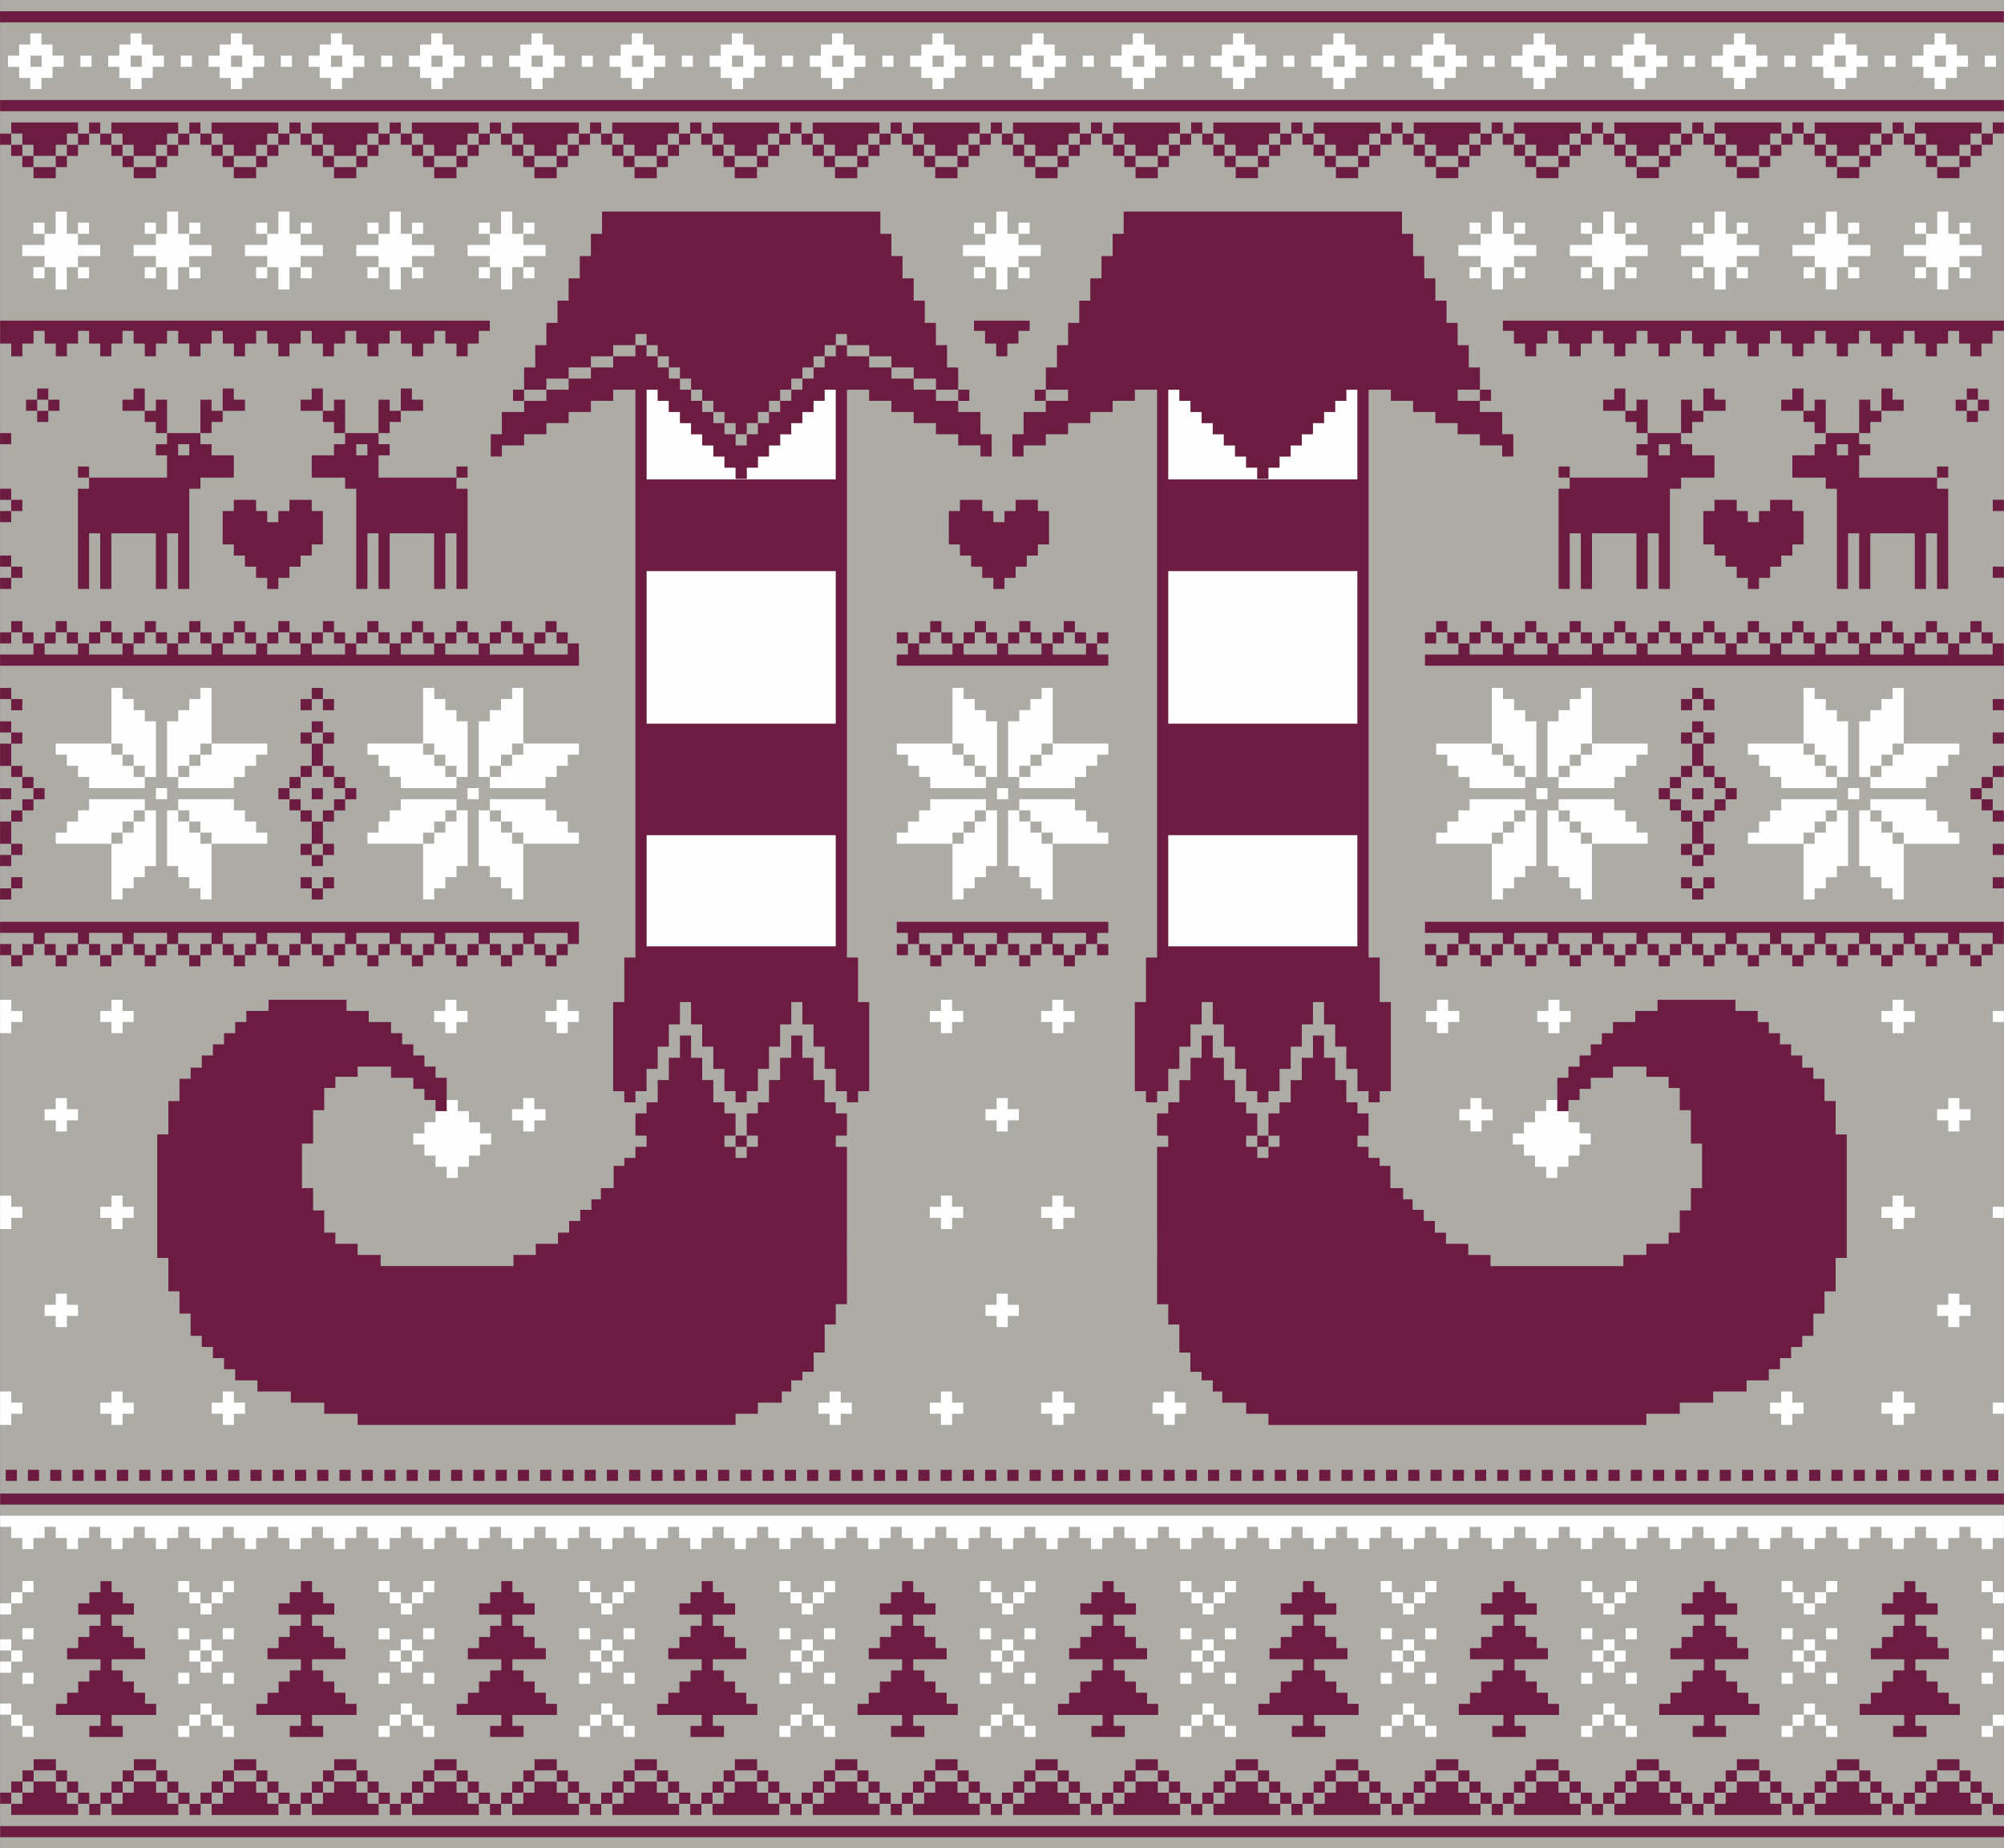
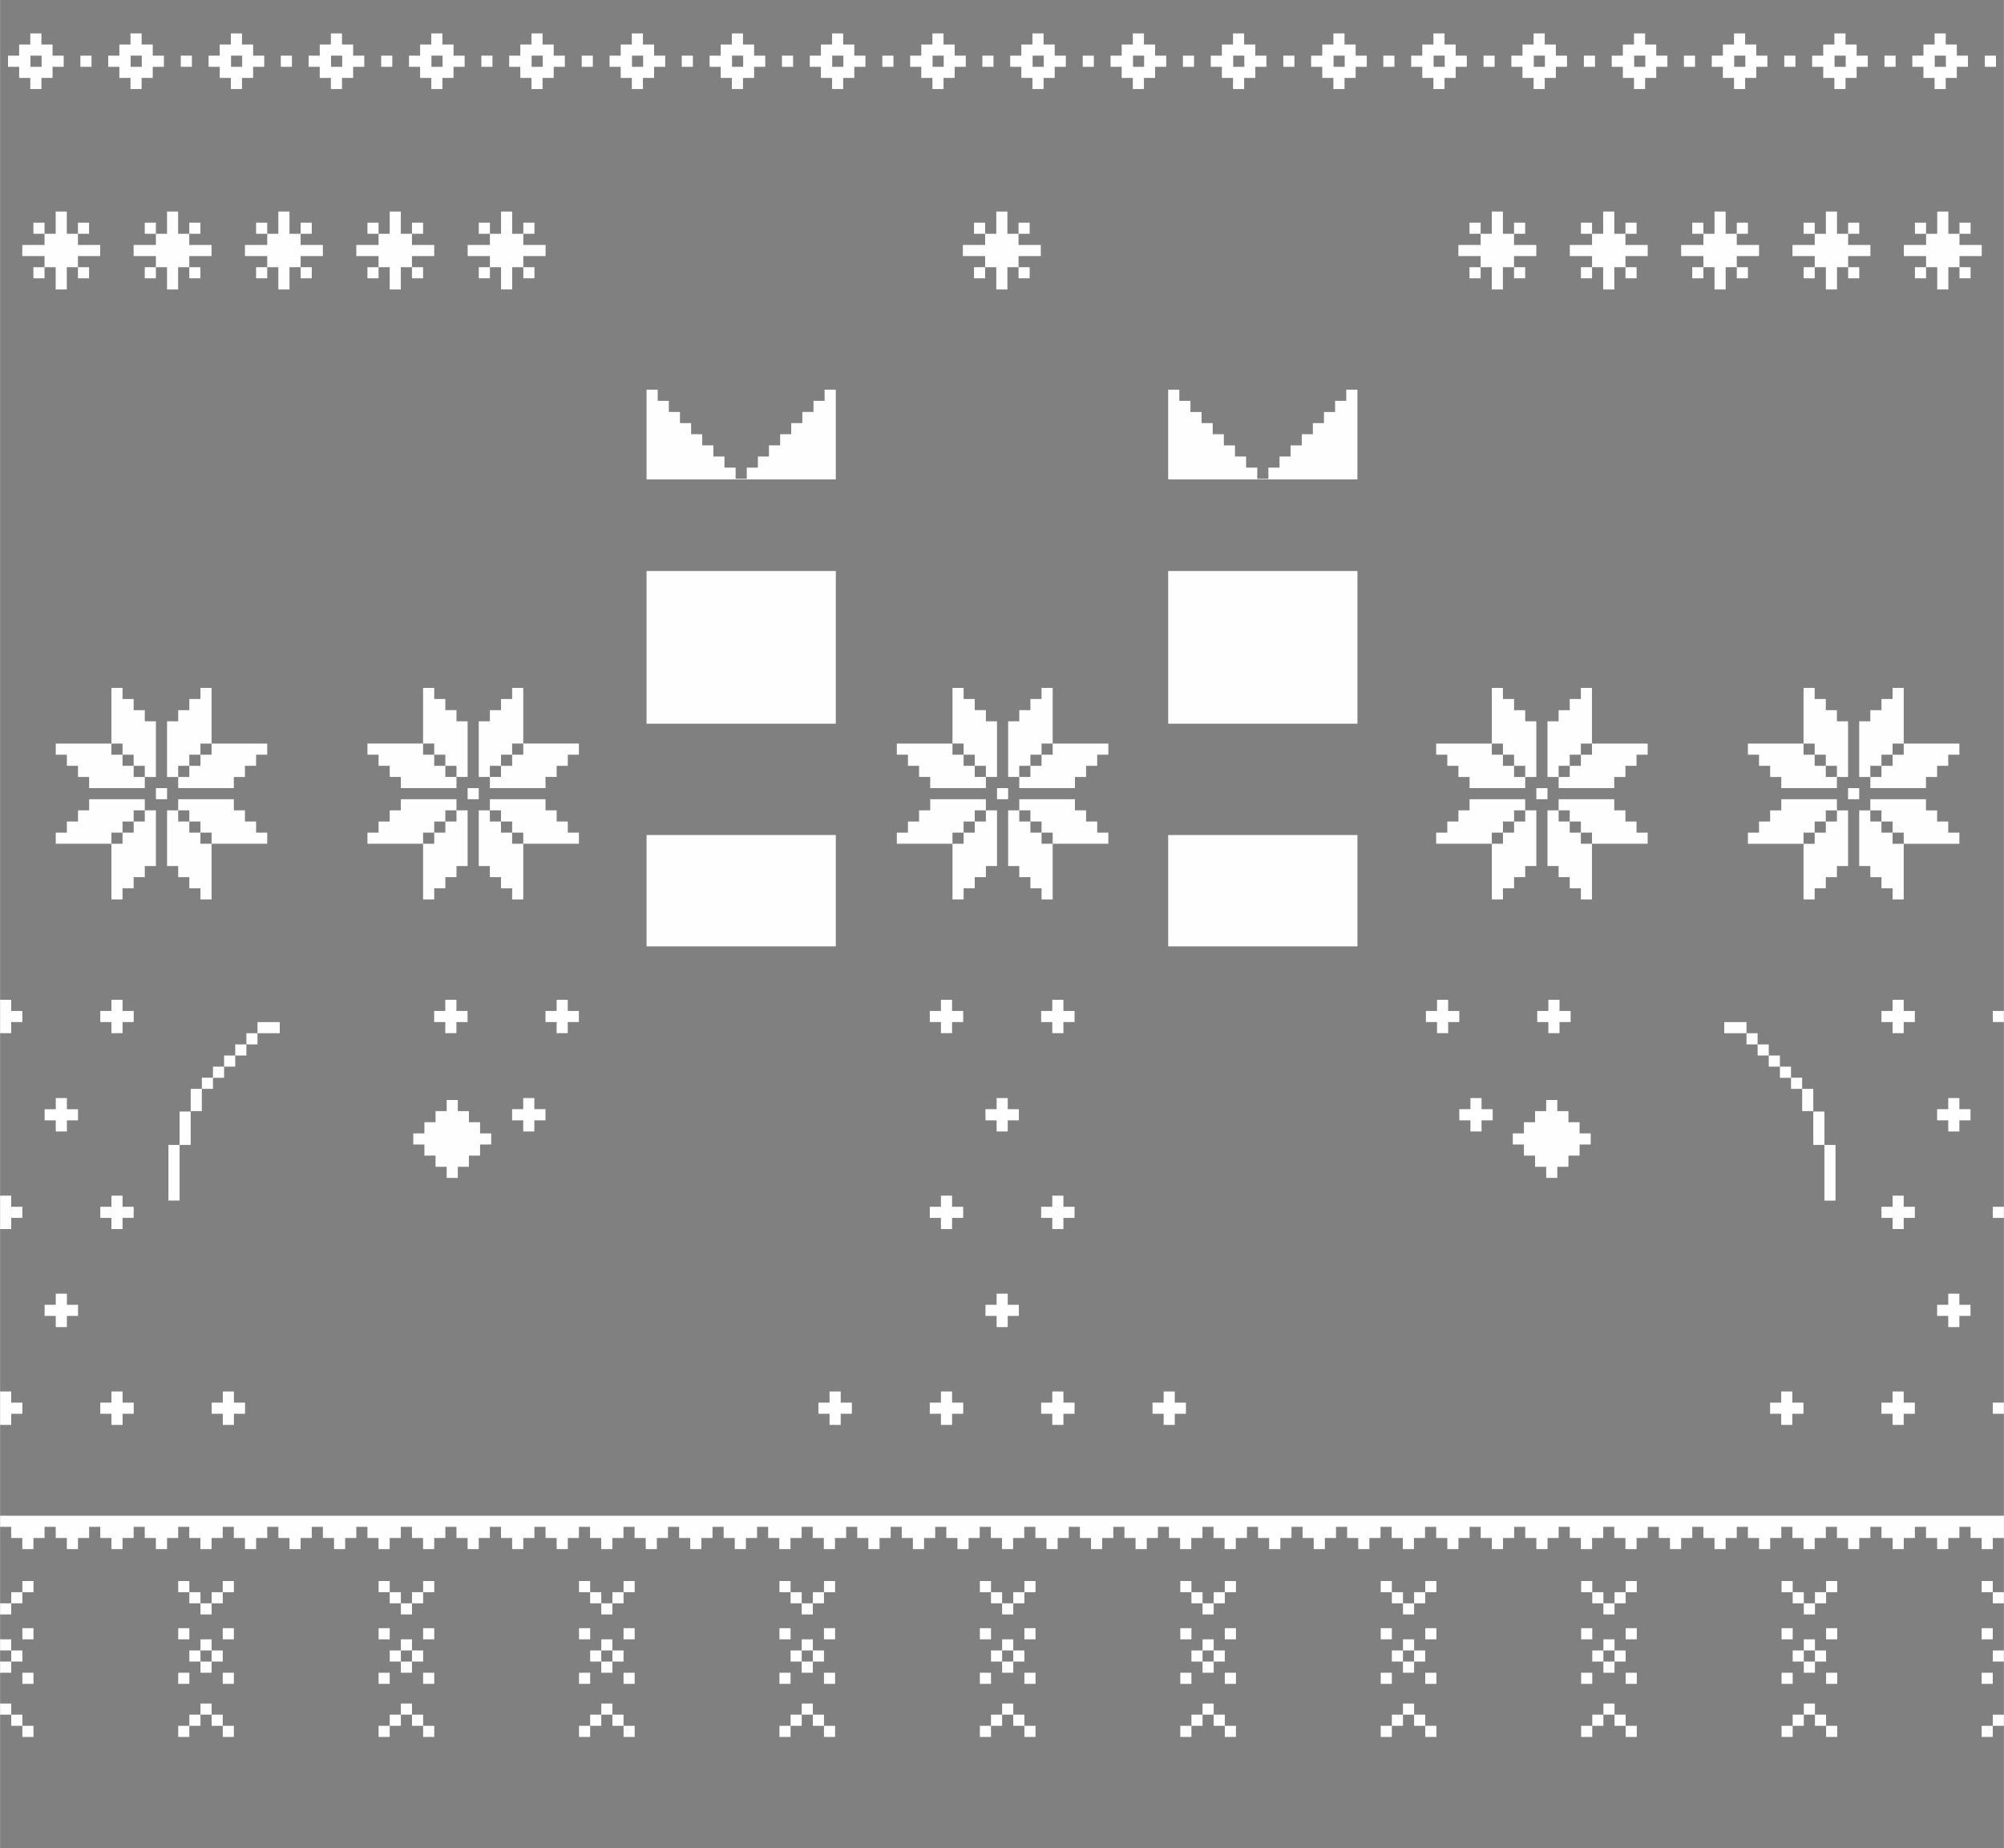
<svg xmlns="http://www.w3.org/2000/svg" xml:space="preserve" width="4200px" height="3873px" version="1.1" style="shape-rendering:geometricPrecision; text-rendering:geometricPrecision; image-rendering:optimizeQuality; fill-rule:evenodd; clip-rule:evenodd" viewBox="0 0 4200 3873.34">
  <rect x="0" y="0" width="4200" height="3873.34" fill="#808080" stroke="none" />
  <defs>
    <style type="text/css">
   
    .fil1 {fill:#FEFEFE}
    .fil0 {fill:#ADABA6;fill-rule:nonzero}
    .fil2 {fill:#6B1C40;fill-rule:nonzero}
   
  </style>
  </defs>
  <g id="Layer_x0020_1">
-     <polygon class="fil0" points="4199.96,3873.34 4199.96,0 0.04,0 0.04,3873.34 " />
    <path class="fil1" d="M2844.98 816.67l0 187.93 -396.66 0 0 -187.93 23.34 0 0 23.34 23.33 0 0 23.34 23.33 0 0 23.31 23.34 0 0 23.34 23.33 0 0 23.35 23.33 0 0 23.31 23.34 0 0 23.34 23.33 0 0 23.34 23.33 0 0 -23.34 23.34 0 0 -23.34 23.18 0 0 -23.31 23.49 0 0 -23.35 23.18 0 0 -23.34 23.33 0 0 -23.31 23.33 0 0 -23.34 23.34 0 0 -23.34 23.47 0zm1331.68 2800l23.25 0 0 -23.33 -23.25 0 0 23.33 -23.34 0 0 23.34 23.34 0 0 -23.34zm-1049.99 -2175.1l23.31 0 0 23.34 23.34 0 0 23.33 23.31 0 0 23.34 23.34 0 0 116.66 -23.34 0 0 23.34 -116.64 0 0 -23.34 -23.32 0 0 -23.33 -23.34 0 0 -23.33 -23.34 0 0 -23.34 116.68 0 0 -116.67zm69.96 186.67l0 -23.33 -23.31 0 0 23.33 23.31 0zm-23.31 -23.33l0 -23.34 -23.34 0 0 23.34 23.34 0zm-23.34 -23.34l0 -23.33 -23.31 0 0 23.33 23.31 0zm-116.65 163.34l0 -23.34 23.34 0 0 -23.33 23.32 0 0 -23.33 116.64 0 0 23.33 23.34 0 0 116.67 -23.34 0 0 23.33 -23.31 0 0 23.34 -23.34 0 0 23.33 -23.31 0 0 -116.67 -116.68 0 0 -23.33 23.34 0zm163.3 -46.67l-23.31 0 0 23.33 23.31 0 0 -23.33zm-23.31 23.33l-23.34 0 0 23.34 23.34 0 0 -23.34zm-23.34 23.34l-23.31 0 0 23.33 23.31 0 0 -23.33zm116.68 -70l116.61 0 0 23.33 23.37 0 0 23.33 23.32 0 0 23.34 23.34 0 0 23.33 -116.68 0 0 116.67 -23.31 0 0 -23.33 -23.34 0 0 -23.34 -23.31 0 0 -23.33 -23.35 0 0 -116.67 23.35 0 0 -23.33zm69.96 93.33l0 -23.33 -23.31 0 0 23.33 23.31 0zm-23.31 -23.33l0 -23.34 -23.34 0 0 23.34 23.34 0zm-23.34 -23.34l0 -23.33 -23.31 0 0 23.33 23.31 0zm-23.31 -69.99l0 -23.34 -23.35 0 0 -116.66 23.35 0 0 -23.34 23.31 0 0 -23.33 23.34 0 0 -23.34 23.31 0 0 116.67 116.68 0 0 23.34 -23.34 0 0 23.33 -23.32 0 0 23.33 -23.37 0 0 23.34 -116.61 0zm0 -23.34l23.31 0 0 -23.33 -23.31 0 0 23.33zm23.31 -23.33l23.34 0 0 -23.34 -23.34 0 0 23.34zm23.34 -23.34l23.31 0 0 -23.33 -23.31 0 0 23.33zm-93.34 93.34l23.35 0 0 -23.32 -23.35 0 0 23.32zm560.04 -233.33l23.34 0 0 23.33 23.34 0 0 23.35 23.31 0 0 23.32 23.34 0 0 116.68 -23.34 0 0 23.32 -116.64 0 0 -23.32 -23.34 0 0 -23.35 -23.35 0 0 -23.33 -23.31 0 0 -23.32 116.65 0 0 -116.68zm69.99 186.68l0 -23.35 -23.31 0 0 -23.33 -23.34 0 0 23.33 23.31 0 0 23.35 23.34 0zm-46.65 -46.68l0 -23.32 -23.34 0 0 23.32 23.34 0zm-116.68 163.33l0 -23.33 23.35 0 0 -23.32 23.34 0 0 -23.35 116.64 0 0 23.35 23.34 0 0 116.67 -23.34 0 0 23.33 -23.31 0 0 23.32 -23.34 0 0 23.35 -23.34 0 0 -116.67 -116.65 0 0 -23.35 23.31 0zm163.33 -46.65l-23.34 0 0 23.32 -23.31 0 0 23.33 23.34 0 0 -23.33 23.31 0 0 -23.32zm-46.65 46.65l-23.34 0 0 23.35 23.34 0 0 -23.35zm116.65 -70l116.65 0 0 23.35 23.33 0 0 23.32 23.32 0 0 23.33 23.37 0 0 23.35 -116.68 0 0 116.67 -23.34 0 0 -23.35 -23.31 0 0 -23.32 -23.34 0 0 -23.33 -23.34 0 0 -116.67 23.34 0 0 -23.35zm69.99 93.35l0 -23.35 -23.34 0 0 23.35 23.34 0zm-23.34 -23.35l0 -23.33 -23.31 0 0 23.33 23.31 0zm-23.31 -23.33l0 -23.32 -23.34 0 0 23.32 23.34 0zm-23.34 -70l0 -23.32 -23.34 0 0 -116.68 23.34 0 0 -23.32 23.34 0 0 -23.35 23.31 0 0 -23.33 23.34 0 0 116.68 116.68 0 0 23.32 -23.37 0 0 23.33 -23.32 0 0 23.35 -23.33 0 0 23.32 -116.65 0zm0 -23.32l23.34 0 0 -23.35 -23.34 0 0 23.35zm23.34 -23.35l23.31 0 0 -23.33 -23.31 0 0 23.33zm23.31 -23.33l23.34 0 0 -23.32 -23.34 0 0 23.32zm-93.31 93.33l23.33 0 0 -23.32 -23.33 0 0 23.32zm-2776.77 -233.34l-23.33 0 0 23.34 -23.33 0 0 23.33 -23.33 0 0 23.34 -23.32 0 0 116.66 23.33 0 0 23.34 116.64 0 0 -23.34 23.33 0 0 -23.33 23.33 0 0 -23.33 23.33 0 0 -23.34 -116.65 0 0 23.34 -23.33 0 0 -23.34 23.33 0 0 -116.67zm-69.98 186.67l0 -23.33 23.32 0 0 23.33 -23.32 0zm23.32 -23.33l0 -23.33 23.33 0 0 23.33 -23.33 0zm139.98 140l0 -23.33 -23.33 0 0 -23.34 -23.33 0 0 -23.33 -116.64 0 0 23.33 -23.33 0 0 116.67 23.32 0 0 23.33 23.33 0 0 23.34 23.33 0 0 23.33 23.33 0 0 -116.67 -23.33 0 0 -23.33 23.33 0 0 23.33 116.65 0 0 -23.33 -23.33 0zm-163.3 -46.67l23.32 0 0 23.34 -23.32 0 0 -23.34zm23.32 23.34l23.33 0 0 23.33 -23.33 0 0 -23.33zm-93.31 -46.67l-116.65 0 0 23.33 -23.32 0 0 23.34 -23.33 0 0 23.33 -23.33 0 0 23.33 116.64 0 0 -23.33 23.33 0 0 -23.33 23.33 0 0 23.33 -23.32 0 0 23.33 -23.33 0 0 116.67 23.33 0 0 -23.33 23.32 0 0 -23.34 23.33 0 0 -23.33 23.32 0 0 -116.67 -23.32 0 0 -23.33zm-23.33 46.67l0 -23.34 23.33 0 0 23.34 -23.33 0zm23.33 -70l0 -23.34 23.32 0 0 -116.66 -23.32 0 0 -23.34 -23.33 0 0 -23.33 -23.32 0 0 -23.34 -23.33 0 0 116.67 23.33 0 0 23.34 23.32 0 0 23.33 -23.33 0 0 -23.33 -23.33 0 0 -23.34 -116.64 0 0 23.34 23.33 0 0 23.33 23.33 0 0 23.33 23.32 0 0 23.34 116.65 0zm0 -23.34l-23.33 0 0 -23.33 23.33 0 0 23.33zm23.32 46.67l23.34 0 0 -23.32 -23.34 0 0 23.32zm-536.64 -233.32l-23.33 0 0 23.33 -23.33 0 0 23.34 -23.33 0 0 23.32 -23.33 0 0 116.68 23.33 0 0 23.32 116.65 0 0 -23.32 23.32 0 0 -23.33 23.33 0 0 -23.35 23.33 0 0 -23.32 -116.64 0 0 23.32 -23.33 0 0 -23.32 23.33 0 0 -116.67zm-69.99 186.67l0 -23.35 23.33 0 0 -23.33 23.33 0 0 23.35 -23.33 0 0 23.33 -23.33 0zm163.3 116.65l0 -23.33 -23.33 0 0 -23.32 -23.32 0 0 -23.33 -116.65 0 0 23.33 -23.33 0 0 116.67 23.33 0 0 23.33 23.33 0 0 23.32 23.33 0 0 23.35 23.33 0 0 -116.67 -23.33 0 0 -23.33 23.33 0 0 23.33 116.64 0 0 -23.35 -23.33 0zm-163.3 -46.65l23.33 0 0 23.32 23.33 0 0 23.35 -23.33 0 0 -23.35 -23.33 0 0 -23.32zm-69.99 -23.33l-116.64 0 0 23.33 -23.33 0 0 23.32 -23.33 0 0 23.33 -23.32 0 0 23.35 116.64 0 0 -23.33 23.33 0 0 23.33 -23.33 0 0 116.67 23.33 0 0 -23.35 23.33 0 0 -23.32 23.32 0 0 -23.33 23.33 0 0 -116.67 -23.33 0 0 -23.33zm-46.65 70l0 -23.35 23.33 0 0 23.35 -23.33 0zm23.33 -23.35l0 -23.32 23.32 0 0 23.32 -23.32 0zm23.32 -70l0 -23.32 23.33 0 0 -116.68 -23.33 0 0 -23.32 -23.32 0 0 -23.34 -23.33 0 0 -23.33 -23.33 0 0 116.67 23.33 0 0 23.32 -23.33 0 0 -23.32 -116.64 0 0 23.32 23.32 0 0 23.35 23.33 0 0 23.33 23.33 0 0 23.32 116.64 0zm0 -23.32l-23.33 0 0 -23.33 -23.32 0 0 -23.35 23.33 0 0 23.33 23.32 0 0 23.35zm23.33 46.67l23.33 0 0 -23.35 -23.33 0 0 23.35zm1762.91 -0.02l23.35 0 0 -23.32 -23.35 0 0 23.32zm93.35 93.33l0 -23.33 23.33 0 0 23.33 -23.33 0zm0 -23.33l-23.35 0 0 -23.33 23.35 0 0 23.33zm-23.35 -23.33l-23.32 0 0 -23.34 23.32 0 0 23.34zm-23.32 -23.34l-23.33 0 0 116.67 23.33 0 0 23.33 23.32 0 0 23.34 23.35 0 0 23.33 23.33 0 0 -116.67 116.67 0 0 -23.33 -23.34 0 0 -23.33 -23.33 0 0 -23.34 -23.33 0 0 -23.33 -116.67 0 0 23.33zm186.67 -139.98l-116.67 0 0 23.32 -23.33 0 0 23.33 -23.35 0 0 23.33 -23.32 0 0 23.34 116.67 0 0 -23.32 23.33 0 0 -23.35 23.33 0 0 -23.33 23.34 0 0 -23.32zm-256.67 -46.68l0 -23.34 -23.33 0 0 -23.33 -23.35 0 0 -23.33 -23.32 0 0 116.66 23.32 0 0 23.34 -23.32 0 0 -23.32 -116.68 0 0 23.32 23.35 0 0 23.33 23.33 0 0 23.35 23.32 0 0 23.32 116.68 0 0 -23.34 23.32 0 0 -116.66 -23.32 0zm-46.68 70l23.35 0 0 23.33 -23.35 0 0 -23.33zm23.35 23.33l23.33 0 0 23.33 -23.33 0 0 -23.33zm23.33 70l-116.68 0 0 23.33 -23.32 0 0 23.34 -23.33 0 0 23.33 -23.35 0 0 23.33 116.68 0 0 116.67 23.32 0 0 -23.33 23.35 0 0 -23.34 23.33 0 0 -23.33 23.32 0 0 -116.67 -23.32 0 0 -23.33zm-70 93.33l0 -23.33 23.32 0 0 23.33 -23.32 0zm23.32 -23.33l0 -23.33 23.35 0 0 23.33 -23.35 0zm23.35 -23.33l0 -23.34 23.33 0 0 23.34 -23.33 0zm163.33 -280l-23.33 0 0 23.33 -23.35 0 0 23.33 -23.32 0 0 23.34 -23.33 0 0 116.66 23.33 0 0 -23.33 23.32 0 0 -23.33 23.35 0 0 -23.34 23.33 0 0 -116.66zm987.72 933.6l0 -23.33 23.34 0 0 -23.34 23.34 0 0 -23.33 23.31 0 0 23.33 23.35 0 0 23.34 23.34 0 0 23.33 23.34 0 0 23.33 -23.34 0 0 23.33 -23.34 0 0 23.32 -23.35 0 0 23.33 -23.31 0 0 -23.33 -23.34 0 0 -23.32 -23.34 0 0 -23.33 -23.31 0 0 -23.33 23.31 0zm-2187.89 0l0 -23.34 -23.33 0 0 -23.33 -23.34 0 0 -23.33 -23.33 0 0 23.33 -23.33 0 0 23.33 -23.34 0 0 23.34 -23.33 0 0 23.33 23.33 0 0 23.33 23.34 0 0 23.32 23.33 0 0 23.33 23.33 0 0 -23.33 23.34 0 0 -23.32 23.33 0 0 -23.33 23.33 0 0 -23.33 -23.33 0zm2029.09 -209.98l-23.34 0 0 -23.33 -23.32 0 0 -23.33 23.32 0 0 -23.35 23.34 0 0 23.35 23.34 0 0 23.33 -23.34 0 0 23.33zm1048.16 545.89l23.34 0 0 23.34 23.34 0 0 23.32 -23.34 0 0 23.34 -23.34 0 0 -23.34 -23.32 0 0 -23.32 23.32 0 0 -23.34zm0 -409.93l23.34 0 0 23.35 23.34 0 0 23.31 -23.34 0 0 23.34 -23.34 0 0 -23.34 -23.32 0 0 -23.31 23.32 0 0 -23.35zm-350.09 638.27l0 -23.33 23.32 0 0 23.33 23.34 0 0 23.33 -23.34 0 0 23.35 -23.32 0 0 -23.35 -23.34 0 0 -23.33 23.34 0zm233.36 0l0 -23.33 23.39 0 0 23.33 23.34 0 0 23.33 -23.34 0 0 23.35 -23.39 0 0 -23.35 -23.32 0 0 -23.33 23.32 0zm210.09 23.33l23.25 0 0 -23.33 -23.25 0 0 23.33zm-186.7 -797.55l-23.34 0 0 -23.34 -23.34 0 0 -23.33 23.34 0 0 -23.33 23.34 0 0 23.33 23.34 0 0 23.33 -23.34 0 0 23.34zm186.7 -23.34l23.25 0 0 -23.33 -23.25 0 0 23.33zm-186.7 433.78l-23.34 0 0 -23.33 -23.34 0 0 -23.32 23.34 0 0 -23.35 23.34 0 0 23.35 23.34 0 0 23.32 -23.34 0 0 23.33zm186.7 -23.33l23.25 0 0 -23.33 -23.25 0 0 23.33zm-2064.63 158.77l-23.32 0 0 23.34 -23.35 0 0 23.32 23.35 0 0 23.34 23.32 0 0 -23.34 23.33 0 0 -23.32 -23.33 0 0 -23.34zm0 -409.93l-23.32 0 0 23.35 -23.35 0 0 23.31 23.35 0 0 23.34 23.32 0 0 -23.34 23.33 0 0 -23.31 -23.33 0 0 -23.35zm350.11 638.27l0 -23.33 -23.33 0 0 23.33 -23.33 0 0 23.33 23.33 0 0 23.35 23.33 0 0 -23.35 23.34 0 0 -23.33 -23.34 0zm-700.19 0l0 -23.33 -23.4 0 0 23.33 -23.32 0 0 23.33 23.32 0 0 23.35 23.4 0 0 -23.35 23.33 0 0 -23.33 -23.33 0zm233.43 0l0 -23.33 -23.4 0 0 23.33 -23.32 0 0 23.33 23.32 0 0 23.35 23.4 0 0 -23.35 23.33 0 0 -23.33 -23.33 0zm233.39 0l0 -23.33 -23.39 0 0 23.33 -23.33 0 0 23.33 23.33 0 0 23.35 23.39 0 0 -23.35 23.33 0 0 -23.33 -23.33 0zm-256.75 -820.89l-23.35 0 0 23.33 23.35 0 0 23.34 23.32 0 0 -23.34 23.33 0 0 -23.33 -23.33 0 0 -23.33 -23.32 0 0 23.33zm233.36 46.67l23.32 0 0 -23.34 23.35 0 0 -23.33 -23.35 0 0 -23.33 -23.32 0 0 23.33 -23.33 0 0 23.33 23.33 0 0 23.34zm-233.36 410.44l23.32 0 0 -23.33 23.33 0 0 -23.32 -23.33 0 0 -23.35 -23.32 0 0 23.35 -23.35 0 0 23.32 23.35 0 0 23.33zm233.36 0l23.32 0 0 -23.33 23.35 0 0 -23.32 -23.35 0 0 -23.35 -23.32 0 0 23.35 -23.33 0 0 23.32 23.33 0 0 23.33zm-2065.37 135.44l-23.32 0 0 23.34 -23.34 0 0 23.32 23.34 0 0 23.34 23.32 0 0 -23.34 23.34 0 0 -23.32 -23.34 0 0 -23.34zm0 -409.93l-23.32 0 0 23.35 -23.34 0 0 23.31 23.34 0 0 23.34 23.32 0 0 -23.34 23.34 0 0 -23.31 -23.34 0 0 -23.35zm350.11 638.27l0 -23.33 -23.32 0 0 23.33 -23.34 0 0 23.33 23.34 0 0 23.35 23.32 0 0 -23.35 23.34 0 0 -23.33 -23.34 0zm-233.36 0l0 -23.33 -23.39 0 0 23.33 -23.34 0 0 23.33 23.34 0 0 23.35 23.39 0 0 -23.35 23.33 0 0 -23.33 -23.33 0zm-233.43 -23.33l-23.33 0 0 70.01 23.33 0 0 -23.35 23.33 0 0 -23.33 -23.33 0 0 -23.33zm210.04 -750.89l23.33 0 0 -23.34 23.33 0 0 -23.33 -23.33 0 0 -23.33 -23.33 0 0 23.33 -23.34 0 0 23.33 23.34 0 0 23.34zm-210.04 -70l-23.33 0 0 70 23.33 0 0 -23.34 23.33 0 0 -23.33 -23.33 0 0 -23.33zm210.04 480.44l23.33 0 0 -23.33 23.33 0 0 -23.32 -23.33 0 0 -23.35 -23.33 0 0 23.35 -23.34 0 0 23.32 23.34 0 0 23.33zm-210.04 -70l-23.33 0 0 70 23.33 0 0 -23.33 23.33 0 0 -23.32 -23.33 0 0 -23.35zm1096.48 -204.49l-23.33 0 0 23.35 -23.33 0 0 23.31 23.33 0 0 23.34 23.33 0 0 -23.34 23.34 0 0 -23.31 -23.34 0 0 -23.35zm-186.68 -135.95l23.33 0 0 -23.34 23.34 0 0 -23.33 -23.34 0 0 -23.33 -23.33 0 0 23.33 -23.33 0 0 23.33 23.33 0 0 23.34zm233.37 0l23.33 0 0 -23.34 23.33 0 0 -23.33 -23.33 0 0 -23.33 -23.33 0 0 23.33 -23.34 0 0 23.33 23.34 0 0 23.34zm1915.32 135.95l23.31 0 0 23.33 23.37 0 0 23.33 -23.37 0 0 23.34 -23.31 0 0 -23.34 -23.34 0 0 -23.33 23.34 0 0 -23.33zm186.7 -135.96l-23.34 0 0 -23.33 -23.34 0 0 -23.33 23.34 0 0 -23.35 23.34 0 0 23.35 23.31 0 0 23.33 -23.31 0 0 23.33zm-3245.31 1034.51l0 23.35 23.34 0 0 23.32 23.33 0 0 -23.32 23.33 0 0 -23.35 23.34 0 0 23.35 23.33 0 0 23.32 23.4 0 0 -23.32 23.33 0 0 -23.35 23.33 0 0 23.35 23.34 0 0 23.32 23.33 0 0 -23.32 23.34 0 0 -23.35 23.22 0 0 23.35 23.34 0 0 23.32 23.44 0 0 -23.32 23.33 0 0 -23.35 23.23 0 0 23.35 23.33 0 0 23.32 23.45 0 0 -23.32 23.33 0 0 -23.35 23.29 0 0 23.35 23.33 0 0 23.32 23.38 0 0 -23.32 23.33 0 0 -23.35 23.29 0 0 23.35 23.33 0 0 23.32 23.35 0 0 -23.32 23.33 0 0 -23.35 23.33 0 0 23.35 23.34 0 0 23.32 23.33 0 0 -23.32 23.33 0 0 -23.35 23.33 0 0 23.35 23.3 0 0 23.32 23.37 0 0 -23.32 23.34 0 0 -23.35 23.29 0 0 23.35 23.33 0 0 23.32 23.38 0 0 -23.32 23.33 0 0 -23.35 23.3 0 0 23.35 23.32 0 0 23.32 23.38 0 0 -23.32 23.33 0 0 -23.35 23.3 0 0 23.35 23.33 0 0 23.32 23.37 0 0 -23.32 23.33 0 0 -23.35 23.3 0 0 23.35 23.32 0 0 23.32 23.39 0 0 -23.32 23.33 0 0 -23.35 23.29 0 0 23.35 23.33 0 0 23.32 23.38 0 0 -23.32 23.33 0 0 -23.35 23.29 0 0 23.35 23.33 0 0 23.32 23.34 0 0 -23.32 23.34 0 0 -23.35 23.33 0 0 23.35 23.33 0 0 23.32 23.34 0 0 -23.32 23.33 0 0 -23.35 23.34 0 0 23.35 23.29 0 0 23.32 23.37 0 0 -23.32 23.34 0 0 -23.35 23.29 0 0 23.35 23.33 0 0 23.32 23.45 0 0 -23.32 23.33 0 0 -23.35 23.23 0 0 23.35 23.32 0 0 23.32 23.45 0 0 -23.32 23.33 0 0 -23.35 23.22 0 0 23.35 23.35 0 0 23.32 0.1 0 23.34 0 0 -23.32 23.33 0 0 -23.35 23.23 0 0 23.35 23.33 0 0 23.32 23.44 0 0 -23.32 23.33 0 0 -23.35 23.29 0 0 23.35 23.33 0 0 23.32 23.35 0 0.03 0 0 -23.32 23.34 0 0 -23.35 23.28 0 0 23.35 23.33 0 0 23.32 0.02 0 23.32 0 0 -23.32 23.35 0 0 -23.35 23.33 0 0 23.35 23.32 0 0 23.32 23.35 0 0 -23.32 23.33 0 0 -23.35 23.33 0 0 23.35 23.29 0 0 23.32 23.38 0 0 -23.32 23.34 0 0 -23.35 23.28 0 0 23.35 23.33 0 0 23.32 23.49 0 0 -23.32 23.33 0 0 -23.35 23.2 0 0 23.35 23.32 0 0 23.32 23.48 0 0 -23.32 23.2 0 0.13 0 0 -23.35 23.2 0 0 23.35 23.32 0 0 23.32 0.15 0 23.34 0 0 -23.32 23.33 0 0 -23.35 23.18 0 0 23.35 23.35 0 0 23.32 23.47 0 0 -23.32 23.33 0 0 -23.35 23.29 0 0 23.35 23.33 0 0 23.32 23.38 0 0 -23.32 23.3 0 0.05 0 0 -23.35 23.27 0 0 23.35 23.33 0 0 23.32 0.02 0 23.32 0 0 -23.32 23.37 0 0 -23.35 23.31 0 0 23.35 23.34 0 0 23.32 23.34 0 0 -23.32 23.31 0 0 -23.35 23.34 0 0 23.35 23.29 0 0 23.32 23.39 0 0 -23.32 23.32 0 0 -23.35 23.31 0 0 23.35 23.31 0 0 23.32 23.46 0 0 -23.32 23.34 0 0 -23.35 23.19 0 0 23.35 23.35 0 0 23.32 23.45 0 0 -23.32 23.34 0 0 -23.35 23.23 0 0 23.35 23.31 0 0 23.32 0.11 0 23.35 0 0 -23.32 23.34 0 0 -23.35 23.19 0 0 23.35 23.34 0 0 23.32 23.46 0 0 -23.32 23.34 0 0 -23.35 23.28 0 0 23.35 23.34 0 0 23.32 23.37 0 0 -23.32 23.34 0 0 -23.35 23.29 0 0 23.35 23.31 0 0 23.32 23.37 0 0 -23.32 23.31 0 0 -23.35 23.34 0 0 23.35 23.34 0 0 23.32 23.34 0 0 -23.32 23.32 0 0 -23.35 23.34 0 0 23.35 23.28 0 0 23.32 23.4 0 0 -23.32 23.31 0 0 -23.35 23.31 0 0 23.35 23.32 0 0 23.32 23.39 0 0 -23.32 23.32 0 0 -23.35 23.31 0 0 23.35 23.31 0 0 23.32 23.34 0 0 -23.32 23.34 0 0 -23.35 23.34 0 0 23.35 23.31 0 0 23.32 23.35 0 0 -23.32 23.34 0 0 -23.35 23.34 0 0 23.35 23.31 0 0 23.32 23.34 0 0 -23.32 23.34 0 0 -46.68 -4200 0 0 23.33 23.21 0zm4130.11 329.08l23.34 0 0 -23.34 -23.34 0 0 23.34zm23.34 -46.67l23.25 0 0 -23.33 -23.25 0 0 23.33zm-23.34 -46.68l23.34 0 0 -23.32 -23.34 0 0 23.32zm0 -98.77l23.34 0 0 23.34 23.25 0 0 -23.34 -23.25 0 0 -23.33 -23.34 0 0 23.33zm-372.74 256.67l23.33 0 0 -23.33 -23.33 0 0 23.33zm-23.33 23.33l23.33 0 0 -23.33 -23.33 0 0 23.33 -23.33 0 0 23.34 23.33 0 0 -23.34zm70 -87.88l23.33 0 0 -23.34 -23.33 0 0 23.34zm-93.33 0l23.33 0 0 -23.34 -23.33 0 0 23.34zm46.66 -70l23.33 0 0 -23.35 -23.33 0 0 23.35zm23.33 23.33l23.34 0 0 -23.33 -23.34 0 0 23.33 -23.33 0 0 23.32 23.33 0 0 -23.32zm-46.66 0l23.33 0 0 -23.33 -23.33 0 0 23.33zm-23.33 -46.68l23.33 0 0 -23.32 -23.33 0 0 23.32zm93.33 0l23.33 0 0 -23.32 -23.33 0 0 23.32zm-93.33 -98.77l23.33 0 0 23.34 23.33 0 0 23.33 23.33 0 0 -23.33 -23.33 0 0 -23.34 -23.33 0 0 -23.33 -23.33 0 0 23.33zm93.33 0l23.33 0 0 -23.33 -23.33 0 0 23.33 -23.33 0 0 23.34 23.33 0 0 -23.34zm0 303.34l23.33 0 0 -23.34 -23.33 0 0 -23.33 -23.34 0 0 23.33 23.34 0 0 23.34zm-466.75 -46.67l23.33 0 0 -23.33 -23.33 0 0 23.33zm-23.33 23.33l23.33 0 0 -23.33 -23.33 0 0 23.33 -23.34 0 0 23.34 23.34 0 0 -23.34zm69.99 -87.88l23.34 0 0 -23.34 -23.34 0 0 23.34zm-93.33 0l23.34 0 0 -23.34 -23.34 0 0 23.34zm46.67 -70l23.33 0 0 -23.35 -23.33 0 0 23.35zm23.33 23.33l23.33 0 0 -23.33 -23.33 0 0 23.33 -23.33 0 0 23.32 23.33 0 0 -23.32zm-46.66 0l23.33 0 0 -23.33 -23.33 0 0 23.33zm-23.34 -46.68l23.34 0 0 -23.32 -23.34 0 0 23.32zm93.33 0l23.34 0 0 -23.32 -23.34 0 0 23.32zm-93.33 -98.77l23.34 0 0 23.34 23.33 0 0 23.33 23.33 0 0 -23.33 -23.33 0 0 -23.34 -23.33 0 0 -23.33 -23.34 0 0 23.33zm93.34 0l23.33 0 0 -23.33 -23.34 0 0 23.33 -23.33 0 0 23.34 23.34 0 0 -23.34zm-0.01 303.34l23.34 0 0 -23.34 -23.34 0 0 -23.33 -23.33 0 0 23.33 23.33 0 0 23.34zm-466.74 -46.67l23.33 0 0 -23.33 -23.33 0 0 23.33zm-23.34 23.33l23.34 0 0 -23.33 -23.34 0 0 23.33 -23.33 0 0 23.34 23.33 0 0 -23.34zm70 -87.88l23.34 0 0 -23.34 -23.34 0 0 23.34zm-93.33 0l23.33 0 0 -23.34 -23.33 0 0 23.34zm46.67 -70l23.33 0 0 -23.35 -23.33 0 0 23.35zm23.33 23.33l23.33 0 0 -23.33 -23.33 0 0 23.33 -23.33 0 0 23.32 23.33 0 0 -23.32zm-46.67 0l23.34 0 0 -23.33 -23.34 0 0 23.33zm-23.33 -46.68l23.33 0 0 -23.32 -23.33 0 0 23.32zm93.33 0l23.34 0 0 -23.32 -23.34 0 0 23.32zm-93.33 -98.77l23.33 0 0 23.34 23.34 0 0 23.33 23.33 0 0 -23.33 -23.33 0 0 -23.34 -23.34 0 0 -23.33 -23.33 0 0 23.33zm93.33 0l23.34 0 0 -23.33 -23.34 0 0 23.33 -23.33 0 0 23.34 23.33 0 0 -23.34zm0 303.34l23.34 0 0 -23.34 -23.34 0 0 -23.33 -23.33 0 0 23.33 23.33 0 0 23.34zm-466.75 -46.67l23.33 0 0 -23.33 -23.33 0 0 23.33zm-23.33 23.33l23.33 0 0 -23.33 -23.33 0 0 23.33 -23.33 0 0 23.34 23.33 0 0 -23.34zm70 -87.88l23.33 0 0 -23.34 -23.33 0 0 23.34zm-93.33 0l23.33 0 0 -23.34 -23.33 0 0 23.34zm46.66 -70l23.33 0 0 -23.35 -23.33 0 0 23.35zm23.33 23.33l23.34 0 0 -23.33 -23.34 0 0 23.33 -23.33 0 0 23.32 23.33 0 0 -23.32zm-46.66 0l23.33 0 0 -23.33 -23.33 0 0 23.33zm-23.33 -46.68l23.33 0 0 -23.32 -23.33 0 0 23.32zm93.33 0l23.33 0 0 -23.32 -23.33 0 0 23.32zm-93.33 -98.77l23.33 0 0 23.34 23.33 0 0 23.33 23.33 0 0 -23.33 -23.33 0 0 -23.34 -23.33 0 0 -23.33 -23.33 0 0 23.33zm93.33 0l23.33 0 0 -23.33 -23.33 0 0 23.33 -23.33 0 0 23.34 23.33 0 0 -23.34zm0 303.34l23.33 0 0 -23.34 -23.33 0 0 -23.33 -23.34 0 0 23.33 23.34 0 0 23.34zm-466.75 -46.67l23.33 0 0 -23.33 -23.33 0 0 23.33zm-23.33 23.33l23.33 0 0 -23.33 -23.33 0 0 23.33 -23.34 0 0 23.34 23.34 0 0 -23.34zm69.99 -87.88l23.34 0 0 -23.34 -23.34 0 0 23.34zm-93.33 0l23.34 0 0 -23.34 -23.34 0 0 23.34zm46.67 -70l23.33 0 0 -23.35 -23.33 0 0 23.35zm23.33 23.33l23.33 0 0 -23.33 -23.33 0 0 23.33 -23.33 0 0 23.32 23.33 0 0 -23.32zm-46.66 0l23.33 0 0 -23.33 -23.33 0 0 23.33zm-23.34 -46.68l23.34 0 0 -23.32 -23.34 0 0 23.32zm93.33 0l23.34 0 0 -23.32 -23.34 0 0 23.32zm-93.33 -98.77l23.34 0 0 23.34 23.33 0 0 23.33 23.33 0 0 -23.33 -23.33 0 0 -23.34 -23.33 0 0 -23.33 -23.34 0 0 23.33zm93.34 0l23.33 0 0 -23.33 -23.34 0 0 23.33 -23.33 0 0 23.34 23.34 0 0 -23.34zm-0.01 303.34l23.34 0 0 -23.34 -23.34 0 0 -23.33 -23.33 0 0 23.33 23.33 0 0 23.34zm-466.74 -46.67l23.33 0 0 -23.33 -23.33 0 0 23.33zm-23.34 23.33l23.34 0 0 -23.33 -23.34 0 0 23.33 -23.33 0 0 23.34 23.33 0 0 -23.34zm70 -87.88l23.34 0 0 -23.34 -23.34 0 0 23.34zm-93.33 0l23.33 0 0 -23.34 -23.33 0 0 23.34zm46.67 -70l23.33 0 0 -23.35 -23.33 0 0 23.35zm23.33 23.33l23.33 0 0 -23.33 -23.33 0 0 23.33 -23.33 0 0 23.32 23.33 0 0 -23.32zm-46.67 0l23.34 0 0 -23.33 -23.34 0 0 23.33zm-23.33 -46.68l23.33 0 0 -23.32 -23.33 0 0 23.32zm93.33 0l23.34 0 0 -23.32 -23.34 0 0 23.32zm-93.33 -98.77l23.33 0 0 23.34 23.34 0 0 23.33 23.33 0 0 -23.33 -23.33 0 0 -23.34 -23.34 0 0 -23.33 -23.33 0 0 23.33zm93.33 0l23.34 0 0 -23.33 -23.34 0 0 23.33 -23.33 0 0 23.34 23.33 0 0 -23.34zm0 303.34l23.34 0 0 -23.34 -23.34 0 0 -23.33 -23.33 0 0 23.33 23.33 0 0 23.34zm-466.75 -46.67l23.33 0 0 -23.33 -23.33 0 0 23.33zm-23.33 23.33l23.33 0 0 -23.33 -23.33 0 0 23.33 -23.33 0 0 23.34 23.33 0 0 -23.34zm70 -87.88l23.33 0 0 -23.34 -23.33 0 0 23.34zm-93.33 0l23.33 0 0 -23.34 -23.33 0 0 23.34zm46.66 -70l23.33 0 0 -23.35 -23.33 0 0 23.35zm23.33 23.33l23.34 0 0 -23.33 -23.34 0 0 23.33 -23.33 0 0 23.32 23.33 0 0 -23.32zm-46.66 0l23.33 0 0 -23.33 -23.33 0 0 23.33zm-23.33 -46.68l23.33 0 0 -23.32 -23.33 0 0 23.32zm93.33 0l23.33 0 0 -23.32 -23.33 0 0 23.32zm-93.33 -98.77l23.33 0 0 23.34 23.33 0 0 23.33 23.33 0 0 -23.33 -23.33 0 0 -23.34 -23.33 0 0 -23.33 -23.33 0 0 23.33zm93.33 0l23.33 0 0 -23.33 -23.33 0 0 23.33 -23.33 0 0 23.34 23.33 0 0 -23.34zm0 303.34l23.33 0 0 -23.34 -23.33 0 0 -23.33 -23.34 0 0 23.33 23.34 0 0 23.34zm-886.75 -46.67l23.33 0 0 -23.33 -23.33 0 0 23.33zm-23.33 23.33l23.33 0 0 -23.33 -23.33 0 0 23.33 -23.34 0 0 23.34 23.34 0 0 -23.34zm69.99 -87.88l23.34 0 0 -23.34 -23.34 0 0 23.34zm-93.33 0l23.34 0 0 -23.34 -23.34 0 0 23.34zm46.67 -70l23.33 0 0 -23.35 -23.33 0 0 23.35zm23.33 23.33l23.33 0 0 -23.33 -23.33 0 0 23.33 -23.33 0 0 23.32 23.33 0 0 -23.32zm-46.66 0l23.33 0 0 -23.33 -23.33 0 0 23.33zm-23.34 -46.68l23.34 0 0 -23.32 -23.34 0 0 23.32zm93.33 0l23.34 0 0 -23.32 -23.34 0 0 23.32zm-93.33 -98.77l23.34 0 0 23.34 23.33 0 0 23.33 23.33 0 0 -23.33 -23.33 0 0 -23.34 -23.33 0 0 -23.33 -23.34 0 0 23.33zm93.34 0l23.33 0 0 -23.33 -23.34 0 0 23.33 -23.33 0 0 23.34 23.34 0 0 -23.34zm-0.01 303.34l23.34 0 0 -23.34 -23.34 0 0 -23.33 -23.33 0 0 23.33 23.33 0 0 23.34zm373.34 -46.67l23.33 0 0 -23.33 -23.33 0 0 23.33zm-23.33 23.33l23.33 0 0 -23.33 -23.33 0 0 23.33 -23.34 0 0 23.34 23.34 0 0 -23.34zm69.99 -87.88l23.34 0 0 -23.34 -23.34 0 0 23.34zm-93.33 0l23.34 0 0 -23.34 -23.34 0 0 23.34zm46.67 -70l23.33 0 0 -23.35 -23.33 0 0 23.35zm23.33 23.33l23.33 0 0 -23.33 -23.33 0 0 23.33 -23.33 0 0 23.32 23.33 0 0 -23.32zm-46.66 0l23.33 0 0 -23.33 -23.33 0 0 23.33zm-23.34 -46.68l23.34 0 0 -23.32 -23.34 0 0 23.32zm93.33 0l23.34 0 0 -23.32 -23.34 0 0 23.32zm-93.33 -98.77l23.34 0 0 23.34 23.33 0 0 23.33 23.33 0 0 -23.33 -23.33 0 0 -23.34 -23.33 0 0 -23.33 -23.34 0 0 23.33zm93.34 0l23.33 0 0 -23.33 -23.34 0 0 23.33 -23.33 0 0 23.34 23.34 0 0 -23.34zm-0.01 303.34l23.34 0 0 -23.34 -23.34 0 0 -23.33 -23.33 0 0 23.33 23.33 0 0 23.34zm-839.99 -111.22l23.33 0 0 -23.34 -23.33 0 0 23.34zm-46.67 -70l23.33 0 0 -23.35 -23.33 0 0 23.35zm23.33 23.33l23.33 0 0 -23.33 -23.33 0 0 23.33 -23.33 0 0 23.32 23.33 0 0 -23.32zm23.34 -46.68l23.33 0 0 -23.32 -23.33 0 0 23.32zm0 -98.77l23.33 0 0 -23.33 -23.33 0 0 23.33 -23.34 0 0 23.34 23.34 0 0 -23.34zm-46.67 46.67l23.33 0 0 -23.33 -23.33 0 0 23.33zm46.67 256.67l23.33 0 0 -23.34 -23.33 0 0 -23.33 -23.34 0 0 23.33 23.34 0 0 23.34zm-46.67 -46.67l23.33 0 0 -23.33 -23.33 0 0 23.33zm163.16 -3080.01l0 -23.35 -23.33 0 0 -46.65 -23.34 0 0 46.65 -23.33 0 0 23.35 -46.66 0 0 23.34 46.66 0 0 23.31 23.31 0 0 7.33 0.02 0 0 39.35 23.34 0 0 -46.65 -0.03 0 0 -0.03 23.36 0 0 -23.31 46.66 0 0 -23.34 -46.66 0zm1971.48 69.99l23.32 0 0 -23.33 -23.32 0 0 23.33zm0 -93.34l23.32 0 0 -23.33 -23.32 0 0 23.33 -23.35 0 0 -46.65 -23.33 0 0 46.65 -23.32 0 0 23.35 -46.66 0 0 23.34 46.66 0 0 23.31 23.31 0 0 7.33 0.01 0 0 39.35 23.33 0 0 -46.65 -0.01 0 0 -0.03 23.36 0 0 -23.31 46.65 0 0 -23.34 -46.65 0 0 -23.35zm-93.35 93.34l23.33 0 0 -23.33 -23.33 0 0 23.33zm0 -93.34l23.33 0 0 -23.33 -23.33 0 0 23.33zm1038.58 93.34l23.33 0 0 -23.33 -23.33 0 0 23.33zm0 -93.34l23.33 0 0 -23.33 -23.33 0 0 23.33zm93.34 93.34l23.34 0 0 -23.33 -23.34 0 0 23.33zm0 -93.34l23.34 0 0 -23.33 -23.34 0 0 23.33 0 23.35 46.65 0 0 23.34 -46.65 0 0 23.31 -23.32 0 0 7.33 -0.03 0 0 39.35 -23.34 0 0 -46.65 0.03 0 0 -0.03 -23.34 0 0 -23.31 -46.68 0 0 -23.34 46.68 0 0 -23.35 23.31 0 0 -46.65 23.34 0 0 46.65 23.35 0zm933.63 93.34l23.34 0 0 -23.33 -23.34 0 0 23.33zm0 -93.34l23.34 0 0 -23.33 -23.34 0 0 23.33 -23.34 0 0 -46.65 -23.34 0 0 46.65 -23.32 0 0 23.35 -46.68 0 0 23.34 46.68 0 0 23.31 23.32 0 0 7.33 0 39.35 23.34 0 0 -46.65 -0.03 0 0 -0.03 23.37 0 0 -23.31 46.65 0 0 -23.34 -46.65 0 0 -23.35zm-93.36 93.34l23.34 0 0 -23.33 -23.34 0 0 23.33zm0 -93.34l23.34 0 0 -23.33 -23.34 0 0 23.33zm-140.02 93.34l23.33 0 0 -23.33 -23.33 0 0 23.33zm0 -93.34l23.33 0 0 -23.33 -23.33 0 0 23.33 -23.34 0 0 -46.65 -23.31 0 0 46.65 -23.34 0 0 23.35 -46.66 0 0 23.34 46.66 0 0 23.31 23.31 0 0 7.33 0.03 0 0 39.35 23.31 0 0 -46.65 0 -0.03 23.34 0 0 -23.31 46.68 0 0 -23.34 -46.68 0 0 -23.35zm-93.34 93.34l23.33 0 0 -23.33 -23.33 0 0 23.33zm0 -93.34l23.33 0 0 -23.33 -23.33 0 0 23.33zm-140.01 93.34l23.33 0 0 -23.33 -23.33 0 0 23.33zm0 -93.34l23.33 0 0 -23.33 -23.33 0 0 23.33zm-93.37 93.34l23.35 0 0 -23.33 -23.35 0 0 23.33zm0 -93.34l23.35 0 0 23.35 -46.66 0 0 23.34 46.66 0 0 23.31 23.31 0 0 7.33 0.03 0 0 39.35 23.34 0 0 -46.65 -0.03 0 0 -0.03 23.34 0 0 -23.31 46.68 0 0 -23.34 -46.68 0 0 -23.35 -23.31 0 0 -46.65 -23.34 0 0 46.65 -23.34 0 0 -23.33 -23.35 0 0 23.33zm-140.01 93.34l23.33 0 0 -23.33 -23.33 0 0 23.33zm0 -93.34l23.33 0 0 -23.33 -23.33 0 0 23.33 -23.34 0 0 -46.65 -23.34 0 0 46.65 -23.31 0 0 23.35 -46.66 0 0 23.34 46.66 0 0 23.31 23.31 0 0 7.33 0 39.35 23.34 0 0 -46.65 -0.03 0 0 -0.03 23.37 0 0 -23.31 46.65 0 0 -23.34 -46.65 0 0 -23.35zm-93.34 93.34l23.33 0 0 -23.33 -23.33 0 0 23.33zm0 -93.34l23.33 0 0 -23.33 -23.33 0 0 23.33zm-2216.71 93.34l23.32 0 0 -23.33 -23.32 0 0 23.33zm0 -93.34l23.32 0 0 -23.33 -23.32 0 0 23.33zm-93.36 93.34l23.34 0 0 -23.33 -23.34 0 0 23.33zm0 -93.34l23.34 0 0 -23.33 -23.34 0 0 23.33zm93.34 23.35l0 -23.35 -23.33 0 0 -46.65 -23.33 0 0 46.65 -23.34 0 0 23.35 -46.65 0 0 23.34 46.65 0 0 23.31 23.31 0 0 7.33 0.03 0 0 39.35 23.33 0 0 -46.65 -0.02 0 0 -0.03 23.35 0 0 -23.31 46.67 0 0 -23.34 -46.67 0zm-233.39 69.99l23.33 0 0 -23.33 -23.33 0 0 23.33zm0 -93.34l23.33 0 0 -23.33 -23.33 0 0 23.33zm-93.34 93.34l23.33 0 0 -23.33 -23.33 0 0 23.33zm0 -93.34l23.33 0 0 -23.33 -23.33 0 0 23.33zm93.33 23.35l0 -23.35 -23.33 0 0 -46.65 -23.33 0 0 46.65 -23.34 0 0 23.35 -46.65 0 0 23.34 46.65 0 0 23.31 23.32 0 0 7.33 0.02 0 0 39.35 23.33 0 0 -46.65 -0.02 0 0 -0.03 23.35 0 0 -23.31 46.67 0 0 -23.34 -46.67 0zm-233.36 69.99l23.34 0 0 -23.33 -23.34 0 0 23.33zm0 -93.34l23.34 0 0 -23.33 -23.34 0 0 23.33zm-93.34 93.34l23.33 0 0 -23.33 -23.33 0 0 23.33zm0 -93.34l23.33 0 0 -23.33 -23.33 0 0 23.33zm93.34 23.35l0 -23.35 -23.34 0 0 -46.65 -23.33 0 0 46.65 -23.33 0 0 23.35 -46.66 0 0 23.34 46.66 0 0 23.31 23.31 0 0 7.33 0.02 0 0 39.35 23.33 0 0 -46.65 -0.02 0 0 -0.03 23.36 0 0 -23.31 46.66 0 0 -23.34 -46.66 0zm-233.36 69.99l23.33 0 0 -23.33 -23.33 0 0 23.33zm0 -93.34l23.33 0 0 -23.33 -23.33 0 0 23.33zm-93.35 93.34l23.33 0 0 -23.33 -23.33 0 0 23.33zm0 -93.34l23.33 0 0 -23.33 -23.33 0 0 23.33zm93.33 23.35l0 -23.35 -23.32 0 0 -46.65 -23.34 0 0 46.65 -23.33 0 0 23.35 -46.66 0 0 23.34 46.66 0 0 23.31 23.31 0 0 7.33 0.02 0 0 39.35 23.34 0 0 -46.65 -0.03 0 0 -0.03 23.35 0 0 -23.31 46.67 0 0 -23.34 -46.67 0zm-233.35 69.99l23.33 0 0 -23.33 -23.33 0 0 23.33zm0 -93.34l23.33 0 0 -23.33 -23.33 0 0 23.33zm-93.35 93.34l23.33 0 0 -23.33 -23.33 0 0 23.33zm0 -93.34l23.33 0 0 -23.33 -23.33 0 0 23.33zm98.48 -349.96l23.34 0 0 -23.34 -23.34 0 0 23.34zm3991.72 0l23.35 0 0 -23.34 -23.35 0 0 23.34zm-81.68 0l-23.31 0 0 -23.35 23.31 0 0 23.35zm22.97 -23.35l0 -23.34 -23.31 0 0 -23.31 -23.34 0 0 23.31 -23.34 0 0 23.34 -23.34 0 0 23.35 23.34 0 0 23.34 23.34 0 0 23.31 23.34 0 0 -23.31 23.31 0 0 -23.34 23.34 0 0 -23.35 -23.34 0zm-151.67 23.35l23.33 0 0 -23.34 -23.33 0 0 23.34zm-81.28 0l-23.34 0 0 -23.35 23.34 0 0 23.35zm22.97 -23.35l0 -23.34 -23.34 0 0 -23.31 -23.34 0 0 23.31 -23.34 0 0 23.34 -23.31 0 0 23.35 23.31 0 0 23.34 23.34 0 0 23.31 23.34 0 0 -23.31 23.34 0 0 -23.34 23.31 0 0 -23.35 -23.31 0zm-151.67 23.35l23.34 0 0 -23.34 -23.34 0 0 23.34zm-81.68 0l-23.34 0 0 -23.35 23.34 0 0 23.35zm22.97 -23.35l0 -23.34 -23.34 0 0 -23.31 -23.34 0 0 23.31 -23.35 0 0 23.34 -23.31 0 0 23.35 23.31 0 0 23.34 23.35 0 0 23.31 23.34 0 0 -23.31 23.34 0 0 -23.34 23.31 0 0 -23.35 -23.31 0zm-151.67 23.35l23.32 0 0 -23.34 -23.32 0 0 23.34zm-80.97 0l-23.31 0 0 -23.35 23.31 0 0 23.35zm22.97 -23.35l0 -23.34 -23.34 0 0 -23.31 -23.34 0 0 23.31 -23.31 0 0 23.34 -23.34 0 0 23.35 23.34 0 0 23.34 23.31 0 0 23.31 23.34 0 0 -23.31 23.34 0 0 -23.34 23.34 0 0 -23.35 -23.34 0zm-151.67 23.35l23.33 0 0 -23.34 -23.33 0 0 23.34zm-81.68 0l-23.31 0 0 -23.35 23.31 0 0 23.35zm22.97 -23.35l0 -23.34 -23.34 0 0 -23.31 -23.34 0 0 23.31 -23.31 0 0 23.34 -23.35 0 0 23.35 23.35 0 0 23.34 23.31 0 0 23.31 23.34 0 0 -23.31 23.34 0 0 -23.34 23.34 0 0 -23.35 -23.34 0zm-151.67 23.35l23.32 0 0 -23.34 -23.32 0 0 23.34zm-81.31 0l-23.31 0 0 -23.35 23.31 0 0 23.35zm22.97 -23.35l0 -23.34 -23.34 0 0 -23.31 -23.31 0 0 23.31 -23.35 0 0 23.34 -23.31 0 0 23.35 23.31 0 0 23.34 23.35 0 0 23.31 23.31 0 0 -23.31 23.34 0 0 -23.34 23.34 0 0 -23.35 -23.34 0zm-151.67 23.35l23.32 0 0 -23.34 -23.32 0 0 23.34zm-80.94 0l-23.33 0 0 -23.35 23.33 0 0 23.35zm22.95 -23.35l0 -23.34 -23.33 0 0 -23.31 -23.33 0 0 23.31 -23.33 0 0 23.34 -23.34 0 0 23.35 23.34 0 0 23.34 23.33 0 0 23.31 23.33 0 0 -23.31 23.33 0 0 -23.34 23.33 0 0 -23.35 -23.33 0zm-151.66 23.35l23.33 0 0 -23.34 -23.33 0 0 23.34zm-81.67 0l-23.33 0 0 -23.35 23.33 0 0 23.35zm22.97 -23.35l0 -23.34 -23.35 0 0 -23.31 -23.33 0 0 23.31 -23.33 0 0 23.34 -23.34 0 0 23.35 23.34 0 0 23.34 23.33 0 0 23.31 23.33 0 0 -23.31 23.35 0 0 -23.34 23.32 0 0 -23.35 -23.32 0zm-151.68 23.35l23.33 0 0 -23.34 -23.33 0 0 23.34zm-81.29 0l-23.33 0 0 -23.35 23.33 0 0 23.35zm22.96 -23.35l0 -23.34 -23.34 0 0 -23.31 -23.33 0 0 23.31 -23.33 0 0 23.34 -23.34 0 0 23.35 23.34 0 0 23.34 23.33 0 0 23.31 23.33 0 0 -23.31 23.34 0 0 -23.34 23.33 0 0 -23.35 -23.33 0zm-151.67 23.35l23.33 0 0 -23.34 -23.33 0 0 23.34zm-81.67 0l-23.33 0 0 -23.35 23.33 0 0 23.35zm22.96 -23.35l0 -23.34 -23.34 0 0 -23.31 -23.33 0 0 23.31 -23.33 0 0 23.34 -23.34 0 0 23.35 23.34 0 0 23.34 23.33 0 0 23.31 23.33 0 0 -23.31 23.34 0 0 -23.34 23.33 0 0 -23.35 -23.33 0zm-151.67 23.35l23.33 0 0 -23.34 -23.33 0 0 23.34zm-80.95 0l-23.33 0 0 -23.35 23.33 0 0 23.35zm22.95 -23.35l0 -23.34 -23.33 0 0 -23.31 -23.33 0 0 23.31 -23.34 0 0 23.34 -23.33 0 0 23.35 23.33 0 0 23.34 23.34 0 0 23.31 23.33 0 0 -23.31 23.33 0 0 -23.34 23.33 0 0 -23.35 -23.33 0zm-151.66 23.35l23.33 0 0 -23.34 -23.33 0 0 23.34zm-81.67 0l-23.33 0 0 -23.35 23.33 0 0 23.35zm22.95 -23.35l0 -23.34 -23.33 0 0 -23.31 -23.33 0 0 23.31 -23.34 0 0 23.34 -23.33 0 0 23.35 23.33 0 0 23.34 23.34 0 0 23.31 23.33 0 0 -23.31 23.33 0 0 -23.34 23.33 0 0 -23.35 -23.33 0zm-151.66 23.35l23.33 0 0 -23.34 -23.33 0 0 23.34zm-81.29 0l-23.33 0 0 -23.35 23.33 0 0 23.35zm22.95 -23.35l0 -23.34 -23.33 0 0 -23.31 -23.34 0 0 23.31 -23.33 0 0 23.34 -23.33 0 0 23.35 23.33 0 0 23.34 23.34 0 0 23.31 23.33 0 0 -23.31 23.33 0 0 -23.34 23.34 0 0 -23.35 -23.34 0zm-151.66 23.35l23.33 0 0 -23.34 -23.33 0 0 23.34zm-80.95 0l-23.33 0 0 -23.35 23.33 0 0 23.35zm22.96 -23.35l0 -23.34 -23.34 0 0 -23.31 -23.33 0 0 23.31 -23.34 0 0 23.34 -23.33 0 0 23.35 23.33 0 0 23.34 23.34 0 0 23.31 23.33 0 0 -23.31 23.34 0 0 -23.34 23.33 0 0 -23.35 -23.33 0zm-151.67 23.35l23.33 0 0 -23.34 -23.33 0 0 23.34zm-81.67 0l-23.34 0 0 -23.35 23.34 0 0 23.35zm22.95 -23.35l0 -23.34 -23.33 0 0 -23.31 -23.33 0 0 23.31 -23.34 0 0 23.34 -23.33 0 0 23.35 23.33 0 0 23.34 23.34 0 0 23.31 23.33 0 0 -23.31 23.33 0 0 -23.34 23.33 0 0 -23.35 -23.33 0zm-151.66 23.35l23.33 0 0 -23.34 -23.33 0 0 23.34zm-81.29 0l-23.33 0 0 -23.35 23.33 0 0 23.35zm22.95 -23.35l0 -23.34 -23.33 0 0 -23.31 -23.33 0 0 23.31 -23.34 0 0 23.34 -23.33 0 0 23.35 23.33 0 0 23.34 23.34 0 0 23.31 23.33 0 0 -23.31 23.33 0 0 -23.34 23.33 0 0 -23.35 -23.33 0zm-151.66 23.35l23.33 0 0 -23.34 -23.33 0 0 23.34zm-81.67 0l-23.34 0 0 -23.35 23.34 0 0 23.35zm22.95 -23.35l0 -23.34 -23.33 0 0 -23.31 -23.33 0 0 23.31 -23.34 0 0 23.34 -23.33 0 0 23.35 23.33 0 0 23.34 23.34 0 0 23.31 23.33 0 0 -23.31 23.33 0 0 -23.34 23.34 0 0 -23.35 -23.34 0zm-151.66 23.35l23.33 0 0 -23.34 -23.33 0 0 23.34zm-80.95 0l-23.33 0 0 -23.35 23.33 0 0 23.35zm22.95 -23.35l0 -23.34 -23.33 0 0 -23.31 -23.33 0 0 23.31 -23.34 0 0 23.34 -23.33 0 0 23.35 23.33 0 0 23.34 23.34 0 0 23.31 23.33 0 0 -23.31 23.33 0 0 -23.34 23.33 0 0 -23.35 -23.33 0zm-151.66 23.35l23.33 0 0 -23.34 -23.33 0 0 23.34zm-81.67 0l-23.34 0 0 -23.35 23.34 0 0 23.35zm22.95 -23.35l0 -23.34 -23.33 0 0 -23.31 -23.34 0 0 23.31 -23.33 0 0 23.34 -23.33 0 0 23.35 23.33 0 0 23.34 23.34 0 0 23.31 23.33 0 0 -23.31 23.33 0 0 -23.34 23.34 0 0 -23.35 -23.34 0zm-232.95 23.35l-23.33 0 0 -23.35 23.33 0 0 23.35zm22.95 -23.35l0 -23.34 -23.33 0 0 -23.31 -23.34 0 0 23.31 -23.33 0 0 23.34 -23.33 0 0 23.35 23.33 0 0 23.34 23.34 0 0 23.31 23.33 0 0 -23.31 23.33 0 0 -23.34 23.33 0 0 -23.35 -23.33 0zm476.24 2048.67l-46.67 0 0 23.35 -23.33 0 0 -23.35 23.33 0 0 -23.32 46.67 0 0 23.32zm-70 46.68l-23.34 0 0 -23.33 23.34 0 0 23.33zm-23.34 23.32l-23.33 0 0 -23.32 23.33 0 0 23.32zm-23.33 23.35l-23.33 0 0 23.16 -23.34 0 0 -23.34 23.34 0 0 -23.17 23.33 0 0 23.35zm-46.67 46.49l0 23.33 -23.33 0 0 -46.66 23.33 0 0 23.33zm-23.33 47.55l0 46.67 -23.33 0 0 116.65 -23.33 0 0 -116.65 23.33 0 0 -70.02 23.33 0 0 23.35zm3214.24 -187.39l46.66 0 0 23.35 23.34 0 0 -23.35 -23.34 0 0 -23.32 -46.66 0 0 23.32zm70 46.68l23.33 0 0 -23.33 -23.33 0 0 23.33zm23.33 23.32l23.33 0 0 -23.32 -23.33 0 0 23.32zm23.34 23.35l23.33 0 0 23.16 23.33 0 0 -23.34 -23.33 0 0 -23.17 -23.33 0 0 23.35zm46.66 46.49l0 23.33 23.33 0 0 -46.66 -23.33 0 0 23.33zm23.33 47.55l0 46.67 23.34 0 0 116.65 23.33 0 0 -116.65 -23.33 0 0 -70.02 -23.34 0 0 23.35zm-2048.78 -1536.06l0 187.93 -396.66 0 0 -187.93 23.33 0 0 23.34 23.33 0 0 23.34 23.34 0 0 23.31 23.33 0 0 23.34 23.34 0 0 23.35 23.33 0 0 23.31 23.33 0 0 23.34 23.34 0 0 23.34 23.33 0 0 -23.34 23.33 0 0 -23.34 23.18 0 0 -23.31 23.49 0 0 -23.35 23.18 0 0 -23.34 23.33 0 0 -23.31 23.33 0 0 -23.34 23.34 0 0 -23.34 23.48 0zm0 1166.66l-396.66 0 0 -233.33 396.66 0 0 233.33zm0 -466.66l-396.66 0 0 -320 396.66 0 0 320zm1093.32 466.66l-396.66 0 0 -233.33 396.66 0 0 233.33zm0 -466.66l-396.66 0 0 -320 396.66 0 0 320z" />
-     <path class="fil2" d="M23.43 3803.39l0 -23.33 23.32 0 0.02 -23.32 -23.34 0 0 23.31 -23.32 0 0 -23.33 23.32 0 0 -23.31 23.42 0 0 23.33 23.24 0 0.03 -23.35 23.32 0 0.01 0 23.32 0 0.02 23.35 23.33 0 0.01 23.32 23.33 0 0 23.33 -140.03 0zm1728.23 -2986.72l0 187.93 -396.66 0 0 -187.93 23.33 0 0 23.34 23.33 0 0 23.34 23.34 0 0 23.31 23.33 0 0 23.34 23.34 0 0 23.35 23.33 0 0 23.31 23.33 0 0 23.34 23.34 0 0 23.34 23.33 0 0 -23.34 23.33 0 0 -23.34 23.18 0 0 -23.31 23.49 0 0 -23.35 23.18 0 0 -23.34 23.33 0 0 -23.31 23.33 0 0 -23.34 23.34 0 0 -23.34 23.48 0zm-420 0l0 1166.66 0 15.65 0 7.68 -23.33 0 0 93.34 -23.33 0 0 186.67 23.33 0 0 23.33 23.33 0 0 -23.33 23.34 0 0 -46.67 23.33 0 0 -46.67 23.33 0 0 -46.66 23.33 0 0 -46.67 23.27 0 0 46.67 23.33 0 0 46.68 23.33 0 0 -0.02 0 46.67 23.34 0 0 46.67 23.33 0 0 23.33 23.33 0 0 -23.33 23.34 0 0 -46.67 23.33 0 0 -46.67 23.33 0 0 -46.66 23.33 0 0 -46.67 23.34 0 0 46.67 23.33 0 0 46.66 23.33 0 0 46.67 23.33 0 0 46.67 23.34 0 0 23.33 23.33 0 0 -23.33 23.33 0 0 -186.67 -23.39 0 0 -93.34 -23.35 0 0 -7.68 0.16 0 0 -1182.31 46.51 0 0 23.34 46.67 0 0 23.34 46.68 0 0 23.31 46.65 0 0 23.34 46.67 0 0 23.35 46.68 0 0 23.31 23.33 0 0 -46.66 -0.09 0 -23.33 0 0 -46.65 -46.52 0 0 -23.34 23.18 0 0 -23.33 -23.18 0 0 23.33 -46.66 0 0 -23.34 46.51 0 0 -46.65 -23.33 0 0 -46.69 -23.34 0 0 -46.65 -23.33 0 0 -46.68 -23.24 0 0 -46.65 -23.41 0 0 -46.68 -23.35 0 0 -46.66 -23.1 0 0 -46.68 -583.34 0 0 46.68 -23.33 0 0 46.66 -23.33 0 0 46.68 -23.34 0 0 46.65 -23.33 0 0 46.68 -23.34 0 0 46.65 -23.33 0 0 46.69 -23.33 0 0 46.65 -23.33 0 0 23.34 23.33 0 0 -23.34 46.67 0 0 23.34 -46.59 0 0 23.34 -46.75 0 0 46.65 -23.33 0 0 46.66 23.33 0 0 -23.31 46.67 0 0 -23.35 46.66 0 0 -23.34 46.67 0 0 -23.31 46.67 0 0 -23.34 46.67 0 0 -23.34 46.66 0zm23.34 1166.66l0 -233.33 396.66 0 0 233.33 -396.66 0zm1069.99 -1166.66l0 1183.87 0.15 0 0 6.13 -23.33 0 0 93.33 -23.39 0 0 186.67 23.33 0 0 23.33 23.33 0 0 -23.33 23.34 0 0 -46.67 23.33 0 0 -46.67 23.33 0 0 -46.66 23.34 0 0 -46.67 23.33 0 0 46.67 23.33 0 0 46.66 23.32 0 0 46.67 23.35 0 0 46.67 23.33 0 0 23.33 23.33 0 0 -23.33 23.32 0 0 -46.67 23.35 0 0 -46.67 23.33 0 0 -46.66 23.32 0 0 -46.67 23.27 0 0 46.67 23.34 0 0 46.66 23.33 0 0 46.67 23.33 0 0 46.67 23.34 0 0 23.33 23.32 0 0 -23.33 23.34 0 0 -186.67 -23.34 0 0 -93.33 -23.32 0 0 -6.13 0 -17.21 0 -1166.66 46.66 0 0 23.34 46.68 0 0 23.34 46.65 0 0 23.31 46.68 0 0 23.34 46.66 0 0 23.35 46.68 0 0 23.31 23.31 0 0 -46.66 -23.31 0 0 -46.65 -46.77 0 0 -23.34 -46.57 0 0 -23.34 46.66 0 0 23.34 23.34 0 0 -23.34 -23.34 0 0 -46.65 -23.32 0 0 -46.69 -23.34 0 0 -46.65 -23.34 0 0 -46.68 -23.34 0 0 -46.65 -23.34 0 0 -46.68 -23.31 0 0 -46.66 -23.34 0 0 -46.68 -583.35 0 0 46.68 -23.09 0 0 46.66 -23.35 0 0 46.68 -23.41 0 0 46.65 -23.24 0 0 46.68 -23.35 0 0 46.65 -23.33 0 0 46.69 -23.33 0 0 46.65 46.53 0 0 23.34 -46.67 0 0 -23.33 -23.18 0 0 23.33 23.18 0 0 23.34 -46.53 0 0 46.65 -23.32 0 -0.09 0 0 46.66 23.33 0 0 -23.31 46.67 0 0 -23.35 46.68 0 0 -23.34 46.65 0 0 -23.31 46.67 0 0 -23.34 46.68 0 0 -23.34 46.5 0zm23.33 1166.66l0 -233.33 396.68 0 0 233.33 -396.68 0zm396.68 -1166.66l0 187.93 -396.68 0 0 -187.93 23.5 0 0 23.34 23.34 0 0 23.34 23.33 0 0 23.31 23.33 0 0 23.34 23.18 0 0 23.35 23.49 0 0 23.31 23.18 0 0 23.34 23.33 0 0 23.34 23.34 0 0 -23.34 23.33 0 0 -23.34 23.33 0 0 -23.31 23.32 0 0 -23.35 23.35 0 0 -23.34 23.33 0 0 -23.31 23.34 0 0 -23.34 23.33 0 0 -23.34 23.33 0zm-396.68 380l396.68 0 0 320 -396.68 0 0 -320zm-696.66 320l-396.66 0 0 -320 396.66 0 0 320zm-725.19 -844.68l-1026.47 0 0 21.33 0.06 0 0 26.67 23.33 0 0 26.69 23.34 0 0 -26.69 23.33 0 0 -26.67 23.33 0 0 26.67 23.34 0 0 26.69 23.33 0 0 -26.69 23.33 0 0 -26.67 23.19 0 0 26.67 23.34 0 0 26.69 23.33 0 0 -26.69 23.33 0 0 -26.67 23.34 0 0 26.67 23.33 0 0 26.69 23.34 0 0 -26.69 23.33 0 0 -26.67 23.48 0 0 26.67 23.33 0 0 26.69 23.34 0 0 -26.69 23.33 0 0 -26.67 23.33 0 0 26.67 23.34 0 0 26.69 23.33 0 0 -26.69 23.34 0 0 -26.67 23.18 0 0 26.67 23.34 0 0 26.69 23.33 0 0 -26.69 23.34 0 0 -26.67 23.33 0 0 26.67 23.33 0 0 26.69 23.34 0 0 -26.69 23.33 0 0 -26.67 23.21 0 0 26.67 23.33 0 0 26.69 23.34 0 0 -26.69 23.33 0 0 -26.67 23.48 0 0 26.67 23.33 0 0 26.69 23.33 0 0 -26.69 23.34 0 0 -26.67 23.33 0 0 26.67 23.34 0 0 26.69 23.33 0 0 -26.69 23.33 0 0 -26.67 23.19 0 0 -21.33zm1131.51 0l-116.69 0 0 21.33 23.2 0 0 26.67 23.34 0 0 26.69 23.33 0 0 -26.69 23.34 0 0 -26.67 23.48 0 0 -21.33zm991.86 0l0 21.33 23.19 0 0 26.67 23.35 0 0 26.69 23.34 0 0 -26.69 23.31 0 0 -26.67 23.34 0 0 26.67 23.34 0 0 26.69 23.34 0 0 -26.69 23.31 0 0 -26.67 23.49 0 0 26.67 23.34 0 0 26.69 23.34 0 0 -26.69 23.34 0 0 -26.67 23.2 0 0 26.67 23.31 0 0 26.69 23.34 0 0 -26.69 23.34 0 0 -26.67 23.34 0 0 26.67 23.34 0 0 26.69 23.31 0 0 -26.69 23.35 0 0 -26.67 23.19 0 0 26.67 23.32 0 0 26.69 23.34 0 0 -26.69 23.34 0 0 -26.67 23.31 0 0 26.67 23.37 0 0 26.69 23.31 0 0 -26.69 23.34 0 0 -26.67 23.49 0 0 26.67 23.34 0 0 26.69 23.31 0 0 -26.69 23.34 0 0 -26.67 23.34 0 0 26.67 23.31 0 0 26.69 23.34 0 0 -26.69 23.34 0 0 -26.67 23.2 0 0 26.67 23.31 0 0 26.69 23.34 0 0 -26.69 23.35 0 0 -26.67 23.34 0 0 26.67 23.34 0 0 26.69 23.31 0 0 -26.69 23.34 0 0 -26.67 23.74 0 0 -21.33 -1050.16 0zm1026.82 538.8l23.25 0 0 -23.34 -23.25 0 0 23.34zm0 -140.01l23.25 0 0 -23.33 -23.25 0 0 23.33zm-2401.74 1309.14l0 -23.33 0.08 0 0 -23.34 -23.49 0 0 -23.17 -23.33 0 0 -46.65 -23.32 0 0 -46.67 -23.27 0 0 -46.67 -23.34 0 0 46.67 -23.33 0 0 46.67 -23.33 0 0 46.65 -23.33 0 0 23.17 -23.34 0 0 46.67 23.34 0 0 23.33 -23.34 0 0 -23.33 -23.33 0 0 23.33 -23.33 0 0 -23.33 23.33 0 0 -46.67 -23.33 0 0 -23.17 -23.34 0 0 -46.65 -23.33 0 0 -46.67 -23.33 0 0 -46.67 -23.26 0 0 46.67 -23.34 0 0 46.67 -23.33 0 0 46.65 -23.33 0 0 23.17 -23.26 0 0 46.67 23.26 0 0 23.33 -23.34 0 0 23.34 -23.25 0 0 16.65 -22.35 0 0 46.66 -26.81 0 0 23.34 -19.85 0 0 22.14 -23.34 0 0 23.33 -23.33 0 0 24.51 -23.34 0 0 23.33 -46.66 0 0 23.35 -46.67 0 0 23.32 -278.39 0 0 -23.32 -48.28 0 0 -23.35 -46.66 0 0 -23.33 -23.34 0 0 -46.65 -23.33 0 0 -46.67 -23.34 0 0 -93.32 23.34 0 0 -70 23.33 0 0 -46.65 23.34 0 0 -23.33 46.66 0 0 -21.4 70 0 0 23.33 46.67 0 0 23.32 23.33 0 0 23.33 23.34 0 0 23.33 23.33 0 0 -69.98 -23.33 0 0 -23.33 -23.34 0 0 -23.35 -23.33 0 0 -23.33 -23.33 0 0 -23.32 -23.34 0 0 -23.33 -46.67 0 0 -23.33 -46.66 0 0 -23.33 -163.34 0 0 23.33 -46.66 0 0 23.33 -23.34 0 0 23.33 -23.33 0 0 23.32 -23.34 0 0 23.33 -23.33 0 0 25.52 -23.33 0 0 23.34 -23.33 0 0 46.66 -23.34 0 0 69.98 -23.33 0 0 258.78 23.33 0 0 69.99 23.34 0 0 46.67 23.33 0 0 46.66 23.33 0 0 23.32 23.33 0 0 23.33 23.34 0 0 23.33 23.33 0 0 23.35 46.67 0 0 23.32 70 0 0 23.33 70 0 0 23.33 70 0 0 23.35 792.2 0 0 -23.35 46.67 0 0 -23.31 50.13 0 0 -23.35 19.86 0 0 -23.34 23.34 0 0 -17.98 23.63 0 0 -40.33 23.05 0 0 -58.78 23.29 0 0 -42.57 23.44 0 0 -98.12 -0.16 0 0 -45.52 0.16 0 0 -162.87 -0.08 0 0 -23.34 -23.34 0 0 -23.33 23.34 0zm-210 23.33l0 23.34 -23.33 0 0 -23.34 23.33 0zm2282.36 -25.88l0 -70 -23.34 0 0 -46.66 -23.34 0 0 -23.34 -23.31 0 0 -25.52 -23.34 0 0 -23.33 -23.34 0 0 -23.32 -23.34 0 0 -23.33 -23.32 0 0 -23.33 -46.68 0 0 -23.33 -163.32 0 0 23.33 -46.69 0 0 23.33 -46.65 0 0 23.33 -23.34 0 0 23.32 -23.31 0 0 23.33 -23.34 0 0 23.35 -23.34 0 0 23.33 -23.35 0 0 69.98 23.35 0 0 -23.33 23.34 0 0 -23.33 23.34 0 0 -23.32 46.65 0 0 -23.33 69.99 0 0 21.4 46.69 0 0 23.33 23.31 0 0 46.65 23.34 0 0 70 23.34 0 0 93.32 -23.34 0 0 46.67 -23.34 0 0 46.65 -23.31 0 0 23.33 -46.69 0 0 23.35 -48.25 0 0 23.32 -278.4 0 0 -23.32 -46.69 0 0 -23.35 -46.65 0 0 -23.33 -23.34 0 0 -24.51 -23.34 0 0 -23.33 -23.34 0 0 -22.14 -19.85 0 0 -23.34 -26.8 0 0 -46.66 -22.34 0 0 -16.65 -23.31 0 0 -23.32 -23.32 0 0 -23.35 23.29 0 0 -46.67 -23.26 0 0 -23.17 -23.33 0 0 -46.65 -23.33 0 0 -46.67 -23.34 0 0 -46.66 -23.27 0 0 46.66 -23.32 0 0 46.67 -23.33 0 0 46.65 -23.35 0 0 23.17 -23.32 0 0 46.67 23.34 0 0 23.35 -23.34 0 0 -23.35 -23.33 0 0 23.35 -23.33 0 0 -23.35 23.33 0 0 -46.67 -23.33 0 0 -23.17 -23.35 0 0 -46.65 -23.32 0 0 -46.67 -23.33 0 0 -46.66 -23.34 0 0 46.66 -23.27 0 0 46.67 -23.32 0 0 46.65 -23.33 0 0 23.17 -23.5 0 0 23.34 0.05 0 0 23.33 23.33 0 0 23.35 -23.33 0 0 23.32 -0.05 0 0 162.87 0.15 0 0 45.52 -0.15 0 0 98.12 23.46 0 0 42.57 23.3 0 0 58.78 23.05 0 0 40.33 23.61 0 0 18 23.34 0 0 23.32 19.87 0 0 23.35 50.12 0 0 23.33 46.67 0 0 23.33 792.19 0 0 -23.33 70 0 0 -23.35 69.99 0 0 -23.33 70.02 0 0 -23.32 46.66 0 0 -23.33 23.34 0 0 -23.35 23.34 0 0 -23.33 23.34 0 0 -23.32 23.31 0 0 -46.66 23.34 0 0 -46.67 23.34 0 0 -69.99 23.32 0 0 -258.76 -23.32 0zm-1188.87 25.9l0 23.32 -23.33 0 0 -23.32 23.33 0zm-1420.08 -1633.28l0 -23.31 46.67 0 0 23.34 -46.67 0 0 23.31 -46.66 0 0 -23.34 46.66 0zm1000.09 46.68l46.66 0 0 -23.34 -46.66 0 0 23.34zm46.66 -23.34l46.67 0 0 -23.31 46.65 0 0 -23.34 46.59 0 0 -23.35 -46.65 0 0 23.35 -46.59 0 0 23.31 -46.67 0 0 23.34zm139.91 -70l23.33 0 0 -23.34 -23.33 0 0 23.34zm23.33 0l0 23.35 23.35 0 0 -23.35 -23.35 0zm23.35 23.35l0 23.31 23.32 0 0 -23.31 -23.32 0zm23.32 23.31l0 23.34 23.35 0 0 -23.34 -23.35 0zm23.35 23.34l0 23.34 23.33 0 0 -23.34 -23.33 0zm23.33 23.34l0 23.34 23.33 0 0 -23.34 -23.33 0zm23.33 23.34l0 23.31 23.34 0 0 -23.31 -23.34 0zm23.34 23.31l0 23.34 23.33 0 0 -23.34 -23.33 0zm23.33 23.34l0 23.34 23.33 0 0 -23.34 -23.33 0zm23.33 23.34l0 23.35 23.34 0 0 -23.35 -23.34 0zm23.34 0l23.33 0 0 -23.34 -23.33 0 0 23.34zm23.33 -23.34l23.33 0 0 -23.34 -23.33 0 0 23.34zm23.33 -23.34l23.32 0 0 -23.31 -23.32 0 0 23.31zm23.32 -23.31l23.35 0 0 -23.34 -23.35 0 0 23.34zm23.35 -23.34l23.33 0 0 -23.34 -23.33 0 0 23.34zm23.33 -23.34l23.34 0 0 -23.34 -23.34 0 0 23.34zm23.34 -23.34l23.33 0 0 -23.31 -23.33 0 0 23.31zm23.33 -23.31l23.33 0 0 -23.35 -23.33 0 0 23.35zm23.33 -23.35l23.34 0 0 -23.34 -23.34 0 0 23.34zm23.34 0l0 23.35 46.66 0 0 -23.35 -46.66 0zm46.66 23.35l0 23.34 46.68 0 0 23.31 46.65 0 0 -23.34 -46.65 0 0 -23.31 -46.68 0zm93.33 46.65l0 23.34 46.68 0 0 -23.34 -46.68 0zm-1723.33 -46.65l0 -23.35 46.66 0 0 23.35 -46.66 0zm46.66 -23.35l0 -23.34 23.34 0 0 23.34 -23.34 0zm23.34 0l23.33 0 0 23.35 -23.33 0 0 -23.35zm23.33 23.35l23.33 0 0 23.31 -23.33 0 0 -23.31zm23.33 23.31l23.34 0 0 23.34 -23.34 0 0 -23.34zm23.34 23.34l23.33 0 0 23.34 -23.33 0 0 -23.34zm23.33 23.34l23.34 0 0 23.34 -23.34 0 0 -23.34zm23.34 23.34l23.33 0 0 23.31 -23.33 0 0 -23.31zm23.33 23.31l23.33 0 0 23.34 -23.33 0 0 -23.34zm23.33 23.34l23.34 0 0 23.34 -23.34 0 0 -23.34zm23.34 23.34l23.33 0 0 23.35 -23.33 0 0 -23.35zm23.33 0l0 -23.34 23.33 0 0 23.34 -23.33 0zm23.33 -23.34l0 -23.34 23.34 0 0 23.34 -23.34 0zm23.34 -23.34l0 -23.31 23.33 0 0 23.31 -23.33 0zm23.33 -23.31l0 -23.34 23.33 0 0 23.34 -23.33 0zm23.33 -23.34l0 -23.34 23.33 0 0 23.34 -23.33 0zm23.33 -23.34l0 -23.34 23.34 0 0 23.34 -23.34 0zm23.34 -23.34l0 -23.31 23.33 0 0 23.31 -23.33 0zm23.33 -23.31l0 -23.35 23.33 0 0 23.35 -23.33 0zm23.33 -23.35l0 -23.34 23.34 0 0 23.34 -23.34 0zm23.34 0l46.66 0 0 23.35 46.59 0 0 23.31 46.67 0 0 23.34 -46.67 0 0 -23.31 -46.65 0 0 -23.34 -46.6 0 0 -23.35zm139.92 70l46.67 0 0 23.34 -46.67 0 0 -23.34zm-769.92 23.34l0 -23.34 46.67 0 0 23.34 -46.67 0zm-1145 -583.63l4199.92 0 0 -23.34 -4199.92 0 0 23.34zm23.32 23.59l0 23.32 23.33 0 0.02 23.34 23.32 0 0.03 23.34 23.32 0 0 0 23.32 0 0.03 -23.34 23.33 0 0.02 -23.34 23.32 0 0 -23.32 -140.04 0zm4013.35 93.37l23.31 0 0 -23.34 -23.31 0 0 23.34zm-23.37 -23.37l23.43 0 0 -23.34 -23.43 0 0 23.34zm93.48 23.39l23.33 0 0 -23.33 -23.33 0 0 23.33zm23.26 -23.39l23.33 0 0 -23.34 -23.33 0 0 23.34zm46.62 -46.71l23.25 0 0 -23.34 -23.25 0 0 23.34zm-186.67 23.37l23.31 0 0 -23.34 -23.31 0 0 23.34zm163.36 0l23.31 0 0 -23.34 -23.31 0 0 23.34zm-93.25 70.05l46.66 0 0 -23.33 -46.66 0 0 23.33zm-46.8 -116.71l0 23.32 23.35 0 0 23.34 23.33 0 0.03 23.34 23.32 0 23.34 0 0.03 -23.34 23.31 0 0.03 -23.34 23.31 0 0 -23.32 -140.05 0zm-186.64 93.37l23.33 0 0 -23.34 -23.33 0 0 23.34zm-23.37 -23.37l23.41 0 0 -23.34 -23.41 0 0 23.34zm93.47 23.39l23.31 0 0 -23.33 -23.33 0 0 23.32 -46.62 0 0 23.33 46.64 0 0 -23.32zm23.27 -23.39l23.32 0 0 -23.34 -23.32 0 0 23.34zm46.65 -46.71l23.33 0 0 -23.34 -23.33 0 0 23.34zm-186.7 23.37l23.33 0 0 -23.34 -23.33 0 0 23.34zm163.36 0l23.33 0 0 -23.34 -23.33 0 0 23.34zm-140.05 -46.66l0 23.32 23.32 0 0.05 23.34 23.32 0 0.02 23.34 23.32 0 23.31 0 0.03 -23.34 23.34 0 0.03 -23.34 23.31 0 0 -23.32 -140.05 0zm-186.49 93.37l23.33 0 0 -23.34 -23.33 0 0 23.34zm-23.37 -23.37l23.42 0 0 -23.34 -23.42 0 0 23.34zm93.48 23.39l23.29 0 0 -23.33 -23.32 0 0 23.32 -46.63 0 0 23.33 46.66 0 0 -23.32zm23.25 -23.39l23.33 0 0 -23.34 -23.33 0 0 23.34zm46.65 -46.71l23.33 0 0 -23.34 -23.33 0 0 23.34zm-186.7 23.37l23.33 0 0 -23.34 -23.33 0 0 23.34zm163.39 0l23.31 0 0 -23.34 -23.31 0 0 23.34zm-140.07 -46.66l0 23.32 23.34 0 0 23.34 23.34 0 0.03 23.34 23.31 0 23.34 0 0 -23.34 23.34 0 0 -23.34 23.34 0 0 -23.32 -140.04 0zm-186.64 93.37l23.31 0 0 -23.34 -23.31 0 0 23.34zm-23.37 -23.37l23.42 0 0 -23.34 -23.42 0 0 23.34zm93.45 23.39l23.32 0 0 -23.33 -23.32 0 0 23.32 -46.66 0 0 23.33 46.66 0 0 -23.32zm23.28 -23.39l23.33 0 0 -23.34 -23.33 0 0 23.34zm46.65 -46.71l23.31 0 0 -23.34 -23.31 0 0 23.34zm-186.7 23.37l23.32 0 0 -23.34 -23.32 0 0 23.34zm163.36 0l23.33 0 0 -23.34 -23.33 0 0 23.34zm-140.04 -46.66l0 23.32 23.34 0 0 23.34 23.34 0 0.03 23.34 23.31 0 23.31 0 0.06 -23.34 23.31 0 0.03 -23.34 23.31 0 0 -23.32 -140.04 0zm-187.13 93.37l23.31 0 0 -23.34 -23.31 0 0 23.34zm-23.37 -23.37l23.43 0 0 -23.34 -23.43 0 0 23.34zm93.48 23.39l23.33 0 0 -23.33 -23.33 0 0 23.33zm23.25 -23.39l23.33 0 0 -23.34 -23.33 0 0 23.34zm46.66 -46.71l23.31 0 0 -23.34 -23.31 0 0 23.34zm-186.7 23.37l23.31 0 0 -23.34 -23.31 0 0 23.34zm163.35 0l23.33 0 0 -23.34 -23.33 0 0 23.34zm-93.24 70.05l46.65 0 0 -23.33 -46.65 0 0 23.33zm-46.8 -116.71l0 23.32 23.34 0 0 23.34 23.34 0 0.03 23.34 23.31 0 23.31 0 0.06 -23.34 23.31 0 0.03 -23.34 23.31 0 0 -23.32 -140.04 0zm-186.64 93.37l23.33 0 0 -23.34 -23.33 0 0 23.34zm-23.37 -23.37l23.43 0 0 -23.34 -23.43 0 0 23.34zm93.46 23.39l23.32 0 0 -23.33 -23.33 0 0 23.32 -46.63 0 0 23.33 46.64 0 0 -23.32zm23.27 -23.39l23.33 0 0 -23.34 -23.33 0 0 23.34zm46.66 -46.71l23.32 0 0 -23.34 -23.32 0 0 23.34zm-186.7 23.37l23.33 0 0 -23.34 -23.33 0 0 23.34zm163.38 0l23.31 0 0 -23.34 -23.31 0 0 23.34zm-140.07 -46.66l0 23.32 23.34 0 0.03 23.34 23.31 0 0.03 23.34 23.31 0 23.34 0 0 -23.34 23.34 0 0.03 -23.34 23.31 0 0 -23.32 -140.04 0zm-186.48 93.37l23.31 0 0 -23.34 -23.31 0 0 23.34zm-23.38 -23.37l23.43 0 0 -23.34 -23.43 0 0 23.34zm93.46 23.39l23.31 0 0 -23.33 -23.31 0 0 23.32 -46.65 0 0 23.33 46.65 0 0 -23.32zm23.27 -23.39l23.32 0 0 -23.34 -23.32 0 0 23.34zm46.62 -46.71l23.33 0 0 -23.34 -23.33 0 0 23.34zm-186.67 23.37l23.32 0 0 -23.34 -23.32 0 0 23.34zm163.36 0l23.31 0 0 -23.34 -23.31 0 0 23.34zm-140.04 -46.66l0 23.32 23.33 0 0.02 23.34 23.32 0 0.04 23.34 23.31 0 23.33 0 0.03 -23.34 23.32 0 0.03 -23.34 23.31 0 0 -23.32 -140.04 0zm-186.64 93.37l23.33 0 0 -23.34 -23.33 0 0 23.34zm-23.36 -23.37l23.41 0 0 -23.34 -23.41 0 0 23.34zm93.44 23.39l23.33 0 0 -23.33 -23.33 0 0 23.32 -46.64 0 0 23.33 46.64 0 0 -23.32zm23.27 -23.39l23.32 0 0 -23.34 -23.32 0 0 23.34zm46.65 -46.71l23.31 0 0 -23.34 -23.31 0 0 23.34zm-186.69 23.37l23.33 0 0 -23.34 -23.33 0 0 23.34zm163.37 0l23.32 0 0 -23.34 -23.32 0 0 23.34zm-140.04 -46.66l0 23.32 23.31 0 0.04 23.34 23.32 0 0.02 23.34 23.33 0 23.31 0 0.03 -23.34 23.33 0 0.02 -23.34 23.33 0 0 -23.32 -140.04 0zm-186.59 93.37l23.33 0 0 -23.34 -23.33 0 0 23.34zm-23.36 -23.37l23.42 0 0 -23.34 -23.42 0 0 23.34zm93.46 23.39l23.31 0 0 -23.33 -23.33 0 0 23.32 -46.64 0 0 23.33 46.66 0 0 -23.32zm23.26 -23.39l23.33 0 0 -23.34 -23.33 0 0 23.34zm46.64 -46.71l23.33 0 0 -23.34 -23.33 0 0 23.34zm-186.69 23.37l23.33 0 0 -23.34 -23.33 0 0 23.34zm163.38 0l23.31 0 0 -23.34 -23.31 0 0 23.34zm-140.05 -46.66l0 23.32 23.33 0 0.01 23.34 23.33 0 0.02 23.34 23.32 0 23.33 0 0.02 -23.34 23.33 0 0.01 -23.34 23.33 0 0 -23.32 -140.03 0zm-186.64 93.37l23.31 0 0 -23.34 -23.31 0 0 23.34zm-23.38 -23.37l23.43 0 0 -23.34 -23.43 0 0 23.34zm93.46 23.39l23.33 0 0 -23.33 -23.33 0 0 23.32 -46.66 0 0 23.33 46.66 0 0 -23.32zm23.26 -23.39l23.33 0 0 -23.34 -23.33 0 0 23.34zm46.66 -46.71l23.31 0 0 -23.34 -23.31 0 0 23.34zm-186.69 23.37l23.31 0 0 -23.34 -23.31 0 0 23.34zm163.36 0l23.33 0 0 -23.34 -23.33 0 0 23.34zm-140.05 -46.66l0 23.32 23.33 0 0.03 23.34 23.31 0 0.04 23.34 23.31 0 0.01 0 23.31 0 0.04 -23.34 23.32 0 0.02 -23.34 23.31 0 0 -23.32 -140.03 0zm-186.49 93.37l23.32 0 0 -23.34 -23.32 0 0 23.34zm-23.36 -23.37l23.42 0 0 -23.34 -23.42 0 0 23.34zm93.46 23.39l23.31 0 0 -23.33 -23.33 0 0 23.32 -46.64 0 0 23.33 46.66 0 0 -23.32zm23.26 -23.39l23.31 0 0 -23.34 -23.31 0 0 23.34zm46.64 -46.71l23.33 0 0 -23.34 -23.33 0 0 23.34zm-186.69 23.37l23.33 0 0 -23.34 -23.33 0 0 23.34zm163.36 0l23.33 0 0 -23.34 -23.33 0 0 23.34zm-140.03 -46.66l0 23.32 23.33 0 0.01 23.34 23.33 0 0.02 23.34 23.32 0 23.33 0 0.02 -23.34 23.33 0 0.01 -23.34 23.33 0 0 -23.32 -140.03 0zm-186.64 93.37l23.31 0 0 -23.34 -23.31 0 0 23.34zm-23.38 -23.37l23.43 0 0 -23.34 -23.43 0 0 23.34zm93.46 23.39l23.33 0 0 -23.33 -23.33 0 0 23.32 -46.66 0 0 23.33 46.66 0 0 -23.32zm23.26 -23.39l23.33 0 0 -23.34 -23.33 0 0 23.34zm46.66 -46.71l23.31 0 0 -23.34 -23.31 0 0 23.34zm-186.69 23.37l23.31 0 0 -23.34 -23.31 0 0 23.34zm163.36 0l23.33 0 0 -23.34 -23.33 0 0 23.34zm-140.05 -46.66l0 23.32 23.33 0 0.01 23.34 23.33 0 0.03 23.34 23.32 0 23.32 0 0.04 -23.34 23.32 0 0.02 -23.34 23.31 0 0 -23.32 -140.03 0zm-186.8 93.37l23.32 0 0 -23.34 -23.32 0 0 23.34zm-23.37 -23.37l23.42 0 0 -23.34 -23.42 0 0 23.34zm93.45 23.39l23.33 0 0 -23.33 -23.33 0 0 23.32 -46.65 0 0 23.33 46.65 0 0 -23.32zm23.27 -23.39l23.32 0 0 -23.34 -23.32 0 0 23.34zm46.64 -46.71l23.33 0 0 -23.34 -23.33 0 0 23.34zm-186.68 23.37l23.32 0 0 -23.34 -23.32 0 0 23.34zm163.36 0l23.32 0 0 -23.34 -23.32 0 0 23.34zm-140.04 -46.66l0 23.32 23.32 0 0.02 23.34 23.33 0 0.02 23.34 23.32 0 0.01 0 23.32 0 0.03 -23.34 23.32 0 0.02 -23.34 23.32 0 0 -23.32 -140.03 0zm-186.65 93.37l23.33 0 0 -23.34 -23.33 0 0 23.34zm-23.36 -23.37l23.42 0 0 -23.34 -23.42 0 0 23.34zm93.45 23.39l23.32 0 0 -23.33 -23.32 0 0 23.32 -46.65 0 0 23.33 46.65 0 0 -23.32zm23.27 -23.39l23.32 0 0 -23.34 -23.32 0 0 23.34zm46.64 -46.71l23.32 0 0 -23.34 -23.32 0 0 23.34zm-186.68 23.37l23.32 0 0 -23.34 -23.32 0 0 23.34zm163.36 0l23.32 0 0 -23.34 -23.32 0 0 23.34zm-140.04 -46.66l0 23.32 23.32 0 0.02 23.34 23.33 0 0.02 23.34 23.33 0 0 0 23.32 0 0.02 -23.34 23.33 0 0.02 -23.34 23.32 0 0 -23.32 -140.03 0zm-186.5 93.37l23.32 0 0 -23.34 -23.32 0 0 23.34zm-23.37 -23.37l23.43 0 0 -23.34 -23.43 0 0 23.34zm93.46 23.39l23.32 0 0 -23.33 -23.33 0 0 23.32 -46.64 0 0 23.33 46.65 0 0 -23.32zm23.26 -23.39l23.33 0 0 -23.34 -23.33 0 0 23.34zm46.65 -46.71l23.32 0 0 -23.34 -23.32 0 0 23.34zm-186.69 23.37l23.32 0 0 -23.34 -23.32 0 0 23.34zm163.37 0l23.32 0 0 -23.34 -23.32 0 0 23.34zm-140.05 -46.66l0 23.32 23.33 0 0.02 23.34 23.32 0 0.03 23.34 23.32 0 0 0 23.33 0 0.02 -23.34 23.32 0 0.03 -23.34 23.32 0 0 -23.32 -140.04 0zm-186.64 93.37l23.32 0 0 -23.34 -23.32 0 0 23.34zm-23.37 -23.37l23.42 0 0 -23.34 -23.42 0 0 23.34zm93.46 23.39l23.32 0 0 -23.33 -23.33 0 0 23.32 -46.65 0 0 23.33 46.66 0 0 -23.32zm23.26 -23.39l23.33 0 0 -23.34 -23.33 0 0 23.34zm46.65 -46.71l23.32 0 0 -23.34 -23.32 0 0 23.34zm-186.69 23.37l23.32 0 0 -23.34 -23.32 0 0 23.34zm163.37 0l23.32 0 0 -23.34 -23.32 0 0 23.34zm-140.05 -46.66l0 23.32 23.33 0 0.02 23.34 23.32 0 0.03 23.34 23.32 0 0 0 23.32 0 0.03 -23.34 23.33 0 0.01 -23.34 23.33 0 0 -23.32 -140.04 0zm-186.58 93.37l23.33 0 0 -23.34 -23.33 0 0 23.34zm-23.36 -23.37l23.42 0 0 -23.34 -23.42 0 0 23.34zm93.45 23.39l23.32 0 0 -23.33 -23.32 0 0 23.32 -46.65 0 0 23.33 46.65 0 0 -23.32zm23.27 -23.39l23.32 0 0 -23.34 -23.32 0 0 23.34zm46.64 -46.71l23.33 0 0 -23.34 -23.33 0 0 23.34zm-186.69 23.37l23.33 0 0 -23.34 -23.33 0 0 23.34zm163.37 0l23.32 0 0 -23.34 -23.32 0 0 23.34zm-140.04 -46.66l0 23.32 23.32 0 0.02 23.34 23.33 0 0.02 23.34 23.32 0 0.01 0 23.32 0 0.02 -23.34 23.33 0 0.02 -23.34 23.32 0 0 -23.32 -140.03 0zm-186.65 93.37l23.32 0 0 -23.34 -23.32 0 0 23.34zm-23.37 -23.37l23.43 0 0 -23.34 -23.43 0 0 23.34zm93.46 23.39l23.33 0 0 -23.33 -23.33 0 0 23.32 -46.65 0 0 23.33 46.65 0 0 -23.32zm23.27 -23.39l23.32 0 0 -23.34 -23.32 0 0 23.34zm46.64 -46.71l23.32 0 0 -23.34 -23.32 0 0 23.34zm-186.68 23.37l23.31 0 0 -23.34 -23.31 0 0 23.34zm163.36 0l23.32 0 0 -23.34 -23.32 0 0 23.34zm-140.05 -46.66l0 23.32 23.33 0 0.02 23.34 23.33 0 0.02 23.34 23.32 0 0.01 0 23.32 0 0.03 -23.34 23.32 0 0.02 -23.34 23.32 0 0 -23.32 -140.04 0zm-186.49 93.37l23.32 0 0 -23.34 -23.32 0 0 23.34zm-23.37 -23.37l23.42 0 0 -23.34 -23.42 0 0 23.34zm93.46 23.39l23.32 0 0 -23.33 -23.33 0 0 23.32 -46.64 0 0 23.33 46.65 0 0 -23.32zm23.26 -23.39l23.33 0 0 -23.34 -23.33 0 0 23.34zm46.65 -46.71l23.32 0 0 -23.34 -23.32 0 0 23.34zm-186.69 23.37l23.32 0 0 -23.34 -23.32 0 0 23.34zm163.37 0l23.32 0 0 -23.34 -23.32 0 0 23.34zm-140.05 -46.66l0 23.32 23.33 0 0.01 23.34 23.33 0 0.03 23.34 23.32 0 0 0 23.32 0 0.03 -23.34 23.33 0 0.02 -23.34 23.32 0 0 -23.32 -140.04 0zm-186.64 93.37l23.32 0 0 -23.34 -23.32 0 0 23.34zm-23.37 -23.37l23.42 0 0 -23.34 -23.42 0 0 23.34zm93.46 23.39l23.32 0 0 -23.33 -23.33 0 0 23.32 -46.64 0 0 23.33 46.65 0 0 -23.32zm23.26 -23.39l23.33 0 0 -23.34 -23.33 0 0 23.34zm46.65 -46.71l23.32 0 0 -23.34 -23.32 0 0 23.34zm-186.69 23.37l23.32 0 0 -23.34 -23.32 0 0 23.34zm163.37 0l23.32 0 0 -23.34 -23.32 0 0 23.34zm-163.37 -256.61l4199.92 0 0 -23.33 -4199.92 0 0 23.33zm2175.28 1024.1l0 -23.34 -46.67 0 0 23.34 -23.33 0 0 23.34 -23.34 0 0 -23.34 -23.33 0 0 -23.34 -46.67 0 0 23.34 -23.33 0 0 70 23.33 0 0 23.34 23.34 0 0 23.33 23.33 0 0 23.34 23.33 0 0 23.33 23.34 0 0 -23.33 23.33 0 0 -23.34 23.33 0 0 -23.33 23.34 0 0 -23.34 23.33 0 0 -70 -23.33 0zm-2012.01 -69.99l23.33 0 0 -23.33 -23.33 0 0 23.33zm326.67 -139.99l23.33 0 0 -23.34 -23.33 0 0 -23.34 -23.34 0 0 46.68 -23.33 0 0 -23.34 -23.33 0 0 70 -70 0 0 -46.66 0 -23.34 -23.34 0 0 23.34 -23.33 0 0 -46.68 -23.33 0 0 23.34 -23.33 0 0 23.34 46.66 0 0 23.31 23.33 0 0 23.35 23.34 0 0 23.34 -23.34 0 0 23.31 23.34 0 0 46.68 -163.33 0 0 23.31 -23.34 0 0 210.02 23.34 0 0 -116.65 23.33 0 0 116.65 23.33 0 0 -116.65 93.33 0 0 116.65 23.34 0 0 -116.65 23.33 0 0 116.65 23.33 0 0 -210.02 23.34 0 0 -23.31 70 0 0 -46.68 -46.67 0 0 -23.31 -23.33 0 0 -23.34 23.33 0 0 -23.35 23.33 0 0 -23.31 23.34 0zm-93.34 93.31l-23.33 0 0 -23.31 23.33 0 0 23.31zm350.01 -23.31l23.33 0 0 23.31 -23.33 0 0 -23.31zm93.33 -116.68l23.33 0 0 23.34 23.33 0 0 23.34 -46.66 0 0 23.31 -23.33 0 0 23.35 -23.34 0 -70 0 -23.33 0 0 -23.35 -23.33 0 0 -23.31 -23.34 0 -23.33 0 0 -23.34 23.33 0 0 -23.34 23.34 0 0 46.68 23.33 0 0 -23.34 23.33 0 0 70 0 23.34 -23.33 0 0 23.31 -46.67 0 0 46.68 70 0 0 23.31 23.34 0 0 210.02 23.33 0 0 -116.65 23.33 0 0 116.65 23.34 0 0 -116.65 93.33 0 0 116.65 23.33 0 0 -116.65 23.33 0 0 116.65 23.34 0 0 -210.02 -23.34 0 0 -23.31 23.34 0 0 -23.33 -23.34 0 0 23.33 -163.33 0 0 -46.68 23.34 0 0 -23.31 -23.34 0 0 -23.34 0 -46.66 0 -23.34 23.34 0 0 23.34 23.33 0 0 -46.68zm-186.67 256.66l0 -23.34 -46.67 0 0 23.34 -23.33 0 0 23.34 -23.33 0 0 -23.34 -23.34 0 0 -23.34 -46.66 0 0 23.34 -23.34 0 0 70 23.34 0 0 23.34 23.33 0 0 23.33 23.33 0 0 23.34 23.34 0 0 23.33 23.33 0 0 -23.33 23.33 0 0 -23.34 23.34 0 0 -23.33 23.33 0 0 -23.34 23.34 0 0 -70 -23.34 0zm-653.27 116.68l23.33 0 0 23.33 -23.33 0 0 23.33 23.33 0 0 -23.33 23.34 0 0 -23.33 -23.34 0 0 -23.34 -23.33 0 0 23.34zm0 -256.66l23.33 0 0 -23.34 -23.33 0 0 23.34zm0 116.64l23.33 0 0 -23.33 -23.33 0 0 23.33zm0 46.69l23.33 0 0 -23.34 -23.33 0 0 23.34zm23.33 -23.35l23.34 0 0 -23.33 -23.34 0 0 23.33zm31.12 -209.98l23.33 0 0 23.31 23.33 0 0 -23.31 23.34 0 0 -23.33 -23.34 0 0 23.31 -23.33 0 0 -23.31 -23.33 0 0 23.33zm23.33 -23.34l23.33 0 0 -23.33 -23.33 0 0 23.33zm4044.47 46.65l23.32 0 0 -23.33 -23.32 0 0 23.33zm-23.32 -23.34l23.33 0 0 -23.31 23.31 0 0 -23.33 -23.32 0 0 23.31 -23.32 0 0 23.33zm46.66 0l23.34 0 0 -23.33 -23.34 0 0 23.33zm-295.59 70.03l23.34 0 0 23.31 -23.34 0 0 -23.31zm-93.33 -70l-23.34 0 0 -23.34 23.34 0 0 -23.34 23.34 0 0 46.68 23.34 0 0 -23.34 23.31 0 0 70 0 23.34 -23.31 0 0 23.31 -46.68 0 0 46.68 69.99 0 0 23.31 23.34 0 0 210.02 23.34 0 0 -116.65 23.32 0 0 116.65 23.34 0 0 -116.65 93.33 0 0 116.65 23.34 0 0 -116.65 23.31 0 0 116.65 23.37 0 0 -210.02 -23.37 0 0 -23.31 23.35 0 0 -23.33 -23.35 0 0 23.33 -163.32 0 0 -46.68 23.34 0 0 -23.31 -23.34 0 0 -23.34 0 -46.66 0 -23.34 23.34 0 0 23.34 23.34 0 0 -46.68 23.34 0 0 23.34 23.31 0 0 23.34 -46.65 0 0 23.31 -23.34 0 0 23.35 -23.34 0 -70 0 -23.31 0 0 -23.35 -23.34 0 0 -23.31 -23.34 0zm-256.66 93.31l-23.34 0 0 -23.31 23.34 0 0 23.31zm93.33 -93.31l23.31 0 0 -23.34 -23.31 0 0 -23.34 -23.34 0 0 46.68 -23.34 0 0 -23.34 -23.31 0 0 70 -70.03 0 0 -46.66 0 -23.34 -23.34 0 0 23.34 -23.31 0 0 -46.68 -23.34 0 0 23.34 -23.31 0 0 23.34 46.65 0 0 23.31 23.31 0 0 23.35 23.34 0 0 23.34 -23.34 0 0 23.31 23.34 0 0 46.68 -163.32 0 0 -23.33 -23.34 0 0 23.33 23.34 0 0 23.31 -23.34 0 0 210.02 23.34 0 0 -116.65 23.34 0 0 116.65 23.34 0 0 -116.65 93.3 0 0 116.65 23.34 0 0 -116.65 23.35 0 0 116.65 23.34 0 0 -210.02 23.34 0 0 -23.31 69.99 0 0 -46.68 -46.68 0 0 -23.31 -23.31 0 0 -23.34 23.31 0 0 -23.35 23.34 0 0 -23.31 23.34 0zm0 209.98l0 -23.34 46.68 0 0 23.34 23.32 0 0 23.34 23.33 0 0 -23.34 23.35 0 0 -23.34 46.65 0 0 23.34 23.34 0 0 70 -23.34 0 0 23.34 -23.34 0 0 23.33 -23.31 0 0 23.34 -23.35 0 0 23.33 -23.33 0 0 -23.33 -23.32 0 0 -23.34 -23.37 0 0 -23.33 -23.31 0 0 -23.34 -23.34 0 0 -70 23.34 0zm-490.1 254.14l23.33 0 0 -23.34 -23.33 0 0 23.34 -23.34 0 0 23.33 -23.17 0 0 23.33 -70.08 0 0 23.33 1213.25 0 0 -23.33 -0.08 0 0 -23.33 -23.33 0 0 23.33 -69.99 0 0 -23.33 23.31 0 0 -23.33 23.34 0 0 23.33 23.33 0 0 -23.34 -23.33 0 0 -23.33 -23.34 0 0 23.34 -23.31 0 0 23.33 -23.35 0 0 23.33 -70 0 0 -23.33 -23.33 0 0 23.33 -70.02 0 0 -23.33 -23.34 0 0 23.33 -69.99 0 0 -23.33 -23.35 0 0 23.33 -69.85 0 0 -23.33 23.2 0 0 -23.33 23.33 0 0 -23.34 -23.33 0 0 23.34 -23.34 0 0 23.33 -23.17 0 0 -23.33 -23.35 0 0 -23.34 -23.33 0 0 23.34 23.31 0 0 23.33 23.2 0 0 23.33 -69.85 0 0 -23.33 -23.34 0 0 23.33 -70.01 0 0 -23.33 -23.33 0 0 23.33 -69.99 0 0 -23.33 -23.34 0 0 23.33 -70 0 0 -23.33 23.34 0 0 -23.33 23.32 0 0 23.33 23.32 0 0 -23.34 -23.31 0 0 -23.33 -23.33 0 0 23.34 -23.34 0 0 23.33 -23.34 0 0 -23.34 -23.32 0 0 -23.33 -23.33 0 0 23.34 23.31 0 0 23.33 23.34 0 0 23.33 -69.99 0 0 -23.33 -23.34 0 0 23.33 -70.02 0 0 -23.33 -23.35 0 0 23.33 -69.82 0 0 -23.33 23.17 0 0 -23.33zm-803.73 23.34l23.33 0 0 -23.34 -23.33 0 0 23.34zm-419.92 0l23.33 0 0 -23.34 -23.33 0 0 23.34zm373.25 0l23.33 0 0 23.33 -69.85 0 0 -23.33 23.18 0 0 -23.34 23.34 0 0 -23.33 -23.34 0 0 23.33 -23.33 0 0 23.34 -23.2 0 0 -23.34 -23.34 0 0 23.34 23.19 0 0 23.33 -69.86 0 0 -23.33 23.34 0 0 -23.34 -23.35 0 0 23.34 -23.32 0 0 23.33 -70.02 0 0 -23.33 -23.33 0 0 -23.34 -23.34 0 0 23.34 23.34 0 0 23.33 -70.01 0 0 -23.33 23.32 0 0 -23.34 -23.32 0 0 23.34 -23.35 0 0 23.33 -23.38 0 0 23.33 443.35 0 0 -23.33 -23.38 0 0 -23.33 -23.34 0 0 -23.34 -23.33 0 0 23.34zm-116.54 -23.34l23.33 0 0 -23.33 -23.33 0 0 23.33zm-70.02 23.34l23.35 0 0 -23.34 -23.35 0 0 23.34zm-46.67 0l23.35 0 0 -23.34 -23.35 0 0 23.34zm23.34 -23.34l23.33 0 0 -23.33 -23.33 0 0 23.33zm-93.36 0l23.35 0 0 -23.33 -23.35 0 0 23.33zm-899.78 0l23.34 0 0 23.33 23.33 0 0 -23.33 -23.33 0 0 -23.34 -23.34 0 0 23.34 -23.33 0 0 23.33 23.33 0 0 -23.33zm-70 23.33l23.33 0 0 23.33 23.34 0 0 -23.33 -23.34 0 0 -23.33 -23.33 0 0 23.33zm-93.33 0l23.32 0 0 23.33 23.34 0 0 -23.33 23.33 0 0 -23.33 23.34 0 0 -23.34 -23.34 0 0 23.34 -23.33 0 0 23.33 -23.33 0 0 -23.33 -23.33 0 0 23.33zm-23.34 -23.33l23.33 0 0 -23.34 -23.33 0 0 23.34 -23.34 0 0 23.33 23.34 0 0 -23.33zm-46.67 46.66l23.33 0 0 -23.33 -23.33 0 0 23.33zm-139.86 -46.66l23.33 0 0 23.33 23.19 0 0 23.33 23.48 0 0 -23.33 23.19 0 0 -23.33 23.34 0 0 23.33 23.33 0 0 -23.33 -23.33 0 0 -23.34 -23.34 0 0 23.34 -23.33 0 0 23.33 -23.19 0 0 -23.33 -23.34 0 0 -23.34 -23.33 0 0 23.34zm-93.34 0l23.34 0 0 23.33 23.33 0 0 23.33 23.33 0 0 -23.33 23.34 0 0 -23.33 -23.34 0 0 23.33 -23.33 0 0 -23.33 -23.33 0 0 -23.34 -23.34 0 0 23.34zm-70 23.33l23.33 0 0 23.33 23.33 0 0 -23.33 23.34 0 0 -23.33 -23.34 0 0 23.33 -23.33 0 0 -23.33 -23.33 0 0 23.33zm-23.34 -23.33l23.34 0 0 -23.34 -23.34 0 0 23.34 -23.33 0 0 23.33 23.33 0 0 -23.33zm-70 23.33l23.33 0 0 23.33 23.34 0 0 -23.33 -23.34 0 0 -23.33 -23.33 0 0 23.33zm-93.34 0l23.34 0 0 23.33 23.33 0 0 -23.33 23.33 0 0 -23.33 23.34 0 0 -23.34 -23.34 0 0 23.34 -23.33 0 0 23.33 -23.33 0 0 -23.33 -23.34 0 0 23.33zm-210.01 -23.33l23.34 0 0 23.33 23.33 0 0 23.33 23.33 0 0 -23.33 23.34 0 0 -23.33 23.33 0 0 23.33 23.34 0 0 23.33 23.33 0 0 -23.33 23.34 0 0 -23.33 23.33 0 0 -23.34 -23.33 0 0 23.34 -23.34 0 0 23.33 -23.33 0 0 -23.33 -23.34 0 0 -23.34 -23.33 0 0 23.34 -23.34 0 0 23.33 -23.33 0 0 -23.33 -23.33 0 0 -23.34 -23.34 0 0 23.34 -23.33 0 0 23.33 -23.19 0 0 -23.33 -23.33 0 0 -23.34 -23.34 0 0 23.34 -23.33 0 0 23.33 23.33 0 0 -23.33 23.34 0 0 23.33 23.33 0 0 23.33 23.34 0 0 -23.33 23.18 0 0 -23.33zm1073.24 46.66l23.33 0 0 -23.33 -23.33 0 0 -23.33 -23.33 0 0 -23.34 -23.34 0 0 23.34 -23.33 0 0 23.33 -23.34 0 0 23.33 23.34 0 0 -23.33 23.33 0 0 -23.33 23.34 0 0 23.33 23.33 0 0 23.33zm2823.31 -23.33l23.33 0 0 -23.34 -23.33 0 0 23.34zm23.34 -23.33l23.34 0 0 23.33 23.33 0 0 -23.34 -23.32 0 0 -23.33 -23.35 0 0 23.34zm-69.99 23.33l23.34 0 0 -23.34 -23.34 0 0 23.34zm-23.33 -23.33l23.32 0 0 -23.34 -23.33 0 0 23.33 -23.31 0 0 23.34 23.32 0 0 -23.33zm-116.69 23.33l23.33 0 0 -23.34 -23.33 0 0 23.34zm23.34 -23.33l23.34 0 0 23.33 23.33 0 0 -23.34 -23.32 0 0 -23.33 -23.35 0 0 23.34zm-69.99 23.33l23.33 0 0 -23.34 -23.33 0 0 23.34zm-139.87 0l23.33 0 0 -23.34 -23.33 0 0 23.34zm-46.66 0l23.33 0 0 -23.34 -23.33 0 0 23.34zm-23.33 -23.33l23.32 0 0 -23.34 -23.33 0 0 23.33 -23.34 0 0 23.34 23.35 0 0 -23.33zm-116.68 23.33l23.32 0 0 -23.34 -23.32 0 0 23.34zm23.34 -23.33l23.34 0 0 23.33 23.33 0 0 -23.34 -23.33 0 0 -23.33 -23.34 0 0 23.34zm-210.01 23.33l23.33 0 0 -23.34 -23.33 0 0 23.34zm-256.52 -23.33l23.31 0 0 23.33 23.33 0 0 -23.34 -23.31 0 0 -23.33 -23.33 0 0 23.33 -23.34 0 0 23.34 23.34 0 0 -23.33zm186.51 0l23.33 0 0 23.33 23.33 0 0 -23.34 -23.33 0 0 -23.33 -23.34 0 0 23.33 -23.32 0 0 23.34 23.33 0 0 -23.33zm-70.01 23.33l23.33 0 0 -23.34 -23.33 0 0 23.34zm-3126.58 46.67l1213.33 0 0 -23.34 -1213.33 0 0 23.34zm0 559.99l70.06 0 0 23.33 23.19 0 0 23.35 23.33 0 0 23.32 23.34 0 0 -23.32 23.33 0 0 -23.35 -23.33 0 0 23.35 -23.34 0 0 -23.35 -23.18 0 0 -23.33 69.85 0 0 23.33 23.33 0 0 -23.33 70.01 0 0 23.33 23.33 0 0 -23.33 70.01 0 0 23.33 23.33 0 0 23.35 23.33 0 0 23.32 23.34 0 0 -23.32 -23.34 0 0 -23.35 -23.33 0 0 -23.33 70 0 0 23.33 23.34 0 0 -23.33 70 0 0 23.33 23.33 0 0 -23.33 70.01 0 0 23.33 23.33 0 0 -23.33 69.86 0 0 23.33 -23.19 0 0 23.35 -23.33 0 0 23.32 23.33 0 0 -23.32 23.34 0 0 -23.35 23.19 0 0 23.35 23.33 0 0 23.32 23.34 0 0 -23.32 23.33 0 0 -23.35 -23.33 0 0 23.35 -23.34 0 0 -23.35 -23.19 0 0 -23.33 69.86 0 0 23.33 23.33 0 0 -23.33 70 0 0 23.33 23.34 0 0 -23.33 70 0 0 23.33 23.34 0 0 -23.33 70 0 0 23.33 23.34 0 0 23.35 23.33 0 0 23.32 23.34 0 0 -23.32 23.33 0 0 -23.35 -23.33 0 0 23.35 -23.34 0 0 -23.35 -23.33 0 0 -23.33 70 0 0 23.33 23.33 0 0 -23.33 0.18 0 0 -23.32 -1213.33 0 0 23.32zm209.92 70l23.33 0 0 -23.32 23.34 0 0 -23.35 -23.34 0 0 23.35 -23.33 0 0 -23.35 -23.34 0 0 23.35 23.34 0 0 23.32zm-186.53 0l23.34 0 0 -23.32 23.33 0 0 -23.35 -23.33 0 0 23.35 -23.34 0 0 -23.35 -23.33 0 0 23.35 23.33 0 0 23.32zm279.87 0l23.33 0 0 -23.32 -23.33 0 0 -23.35 -23.34 0 0 23.35 23.34 0 0 23.32zm23.33 -23.32l23.34 0 0 -23.35 -23.34 0 0 23.35zm93.34 0l23.33 0 0 -23.35 -23.33 0 0 23.35zm70 23.32l23.34 0 0 -23.32 -23.34 0 0 -23.35 -23.33 0 0 23.35 23.33 0 0 23.32zm23.34 -23.32l23.33 0 0 -23.35 -23.33 0 0 23.35zm70 23.32l23.34 0 0 -23.32 23.33 0 0 -23.35 -23.33 0 0 23.35 -23.34 0 0 23.32zm-23.34 -23.32l23.34 0 0 -23.35 -23.34 0 0 23.35zm93.34 0l23.34 0 0 -23.35 -23.34 0 0 23.35zm209.87 23.32l23.33 0 0 -23.32 -23.33 0 0 -23.35 -23.34 0 0 23.35 23.34 0 0 23.32zm23.34 -23.32l23.33 0 0 -23.35 -23.33 0 0 23.35zm69.99 23.32l23.34 0 0 -23.32 -23.34 0 0 -23.35 -23.33 0 0 23.35 23.33 0 0 23.32zm23.34 -23.32l23.33 0 0 -23.35 -23.33 0 0 23.35zm70 23.32l23.34 0 0 -23.32 23.33 0 0 -23.35 -23.33 0 0 23.35 -23.34 0 0 -23.35 -23.33 0 0 23.35 23.33 0 0 23.32zm2566.83 -350l23.31 0 0 -23.32 -23.33 0 0 23.32 -23.31 0 0 23.33 23.33 0 0 -23.33zm-69.98 93.33l0 -46.67 23.31 0 23.33 0 0 -23.33 -23.33 0 0 23.33 0 46.67 -23.31 0zm0 46.65l23.33 0 0 -23.3 23.31 0 0 -23.35 -23.33 0 0 23.33 -23.31 0 0 23.32zm-23.34 -23.32l23.33 0 0 -23.35 -23.33 0 0 23.35zm46.65 -233.31l0 46.65 -23.31 0 0 -46.67 23.31 0 0 -23.33 -23.31 0 0 -23.33 23.33 0 0 23.33 23.31 0 0 23.35 -23.33 0zm-93.33 116.65l23.32 0 0 -23.32 -23.32 0 0 23.32zm23.34 -23.33l23.34 0 0 -23.34 23.33 0 0 -23.33 -23.33 0 0 23.33 -23.34 0 0 23.34zm23.34 69.99l23.33 0 0 -23.33 -23.33 0 0 23.33zm-23.34 -23.33l23.34 0 0 -23.33 -23.34 0 0 23.33zm46.68 -23.33l23.33 0 0 -23.32 -23.33 0 0 23.32zm-23.34 -116.67l23.33 0 0 -23.33 -23.33 0 0 23.33zm46.65 70l23.33 0 0 -23.33 -23.33 0 0 23.33zm23.34 23.34l23.33 0 0 -23.34 -23.33 0 0 23.34zm-46.65 233.35l23.33 0 0 -23.35 23.32 0 0 -23.32 -23.34 0 0 23.32 -23.31 0 0 -23.32 -23.34 0 0 23.32 23.34 0 0 23.35zm0 -420.02l23.31 0 0 23.35 23.34 0 0 -23.35 -23.32 0 0 -23.33 -23.33 0 0 23.33 0 23.35 -23.34 0 0 -23.35 23.34 0zm653.34 0l0 23.35 -23.34 0 0 -23.35 23.34 0zm-23.34 326.66l23.25 0 0 -23.35 -23.25 0 0 23.35zm-46.65 -116.66l23.33 0 0 -23.32 -23.33 0 0 23.32zm23.34 -23.33l23.33 0 0 -23.34 23.23 0 0 -23.33 -23.25 0 0 23.33 -23.31 0 0 23.34zm23.31 69.99l23.25 0 0 -23.33 -23.25 0 0 23.33zm-23.31 -23.33l23.33 0 0 -23.33 -23.33 0 0 23.33zm23.31 -140l23.25 0 0 -23.33 -23.25 0 0 23.33zm0 303.34l0 -23.32 23.34 0 0 23.32 -23.34 0zm-1190.01 93.33l70.08 0 0 23.33 23.17 0 0 23.35 23.34 0 0 23.32 23.33 0 0 -23.32 -23.33 0 0 -23.35 -23.17 0 0 -23.33 69.82 0 0 23.33 23.35 0 0 -23.33 70.02 0 0 23.33 23.34 0 0 -23.33 69.99 0 0 23.33 23.34 0 0 23.35 23.34 0 0 23.32 23.33 0 0 -23.32 23.31 0 0 -23.35 -23.32 0 0 23.35 -23.32 0 0 -23.35 -23.34 0 0 -23.33 70 0 0 23.33 23.34 0 0 -23.33 69.99 0 0 23.33 23.33 0 0 -23.33 70.01 0 0 23.33 23.34 0 0 -23.33 69.85 0 0 23.33 -23.2 0 0 23.35 -23.31 0 0 23.32 23.33 0 0 -23.32 23.35 0 0 -23.35 23.17 0 0 23.35 23.34 0 0 23.32 23.33 0 0 -23.32 -23.33 0 0 -23.35 -23.2 0 0 -23.33 69.85 0 0 23.33 23.35 0 0 -23.33 69.99 0 0 23.33 23.34 0 0 -23.33 70.02 0 0 23.33 23.33 0 0 -23.33 70 0 0 23.33 23.35 0 0 23.35 23.31 0 0 23.32 23.34 0 0 -23.32 23.33 0 0 -23.35 -23.33 0 0 23.35 -23.34 0 0 -23.35 -23.31 0 0 -23.33 69.99 0 0 23.33 23.33 0 0 -23.33 0.08 0 0 -23.32 -1213.25 0 0 23.32zm-2963.32 -489.99l0 23.34 23.33 0 0 -23.34 -23.33 0 0 -23.34 -23.33 0 0 23.34 23.33 0zm0 303.32l0 -46.66 23.33 0 0 -23.34 23.33 0 0 -23.33 -23.33 0 0 23.33 -23.33 0 0 23.34 -23.33 0 0 46.66 23.33 0zm-23.33 46.65l23.33 0 0 -23.32 23.33 0 0 -23.33 -23.33 0 0 23.33 -23.33 0 0 23.32zm0 -256.65l0 46.67 23.33 0 0 -46.67 23.33 0 0 -23.33 -23.33 0 0 -23.33 -23.33 0 0 23.33 23.33 0 0 23.33 -23.33 0zm69.99 116.67l23.33 0 0 -23.32 -23.33 0 0 23.32zm-23.33 -23.33l23.33 0 0 -23.34 -23.33 0 0 -23.33 -23.33 0 0 23.33 23.33 0 0 23.34zm-46.66 23.33l23.33 0 0 -23.32 -23.33 0 0 23.32zm0 210.02l23.33 0 0 -23.35 23.33 0 0 -23.32 -23.33 0 0 23.32 -23.33 0 0 23.35zm583.31 -210.02l23.32 0 0 -23.32 -23.32 0 0 23.32zm93.31 93.33l0 -46.66 23.33 0 0 -23.34 23.33 0 0 -23.33 23.33 0 0 -23.32 -23.33 0 0 23.32 -23.33 0 0 23.33 -23.33 0 0 23.34 -23.33 0 0 -23.34 -23.33 0 0 -23.33 -23.32 0 0 23.33 23.32 0 0 23.34 23.33 0 0 46.66 23.33 0zm-23.33 46.65l23.33 0 0 -23.32 23.33 0 0 -23.33 -23.33 0 0 23.33 -23.33 0 0 -23.33 -23.33 0 0 23.35 23.33 0 0 23.3zm0 -256.63l0 46.65 23.33 0 0 -46.67 23.33 0 0 -23.33 -23.33 0 0 -23.33 -23.33 0 0 23.33 -23.33 0 0 23.35 23.33 0zm23.33 -0.02l-23.33 0 0 -23.33 23.33 0 0 23.33zm23.33 93.34l23.33 0 0 -23.34 -23.33 0 0 -23.33 -23.33 0 0 23.33 23.33 0 0 23.34zm-46.66 23.33l23.33 0 0 -23.32 -23.33 0 0 23.32zm-23.33 -46.67l23.33 0 0 -23.33 -23.33 0 0 23.33 -23.32 0 0 23.34 23.32 0 0 -23.34zm23.33 256.69l23.33 0 0 -23.35 23.33 0 0 -23.32 -23.33 0 0 23.32 -23.33 0 0 -23.32 -23.33 0 0 23.32 23.33 0 0 23.35zm0 -420.01l23.33 0 0 23.34 23.33 0 0 -23.34 -23.33 0 0 -23.34 -23.33 0 0 23.34 -23.33 0 0 23.34 23.33 0 0 -23.34zm1226.3 536.67l23.33 0 0 -23.35 -23.33 0 0 23.35zm1246.99 0l23.33 0 0 -23.35 -23.33 0 0 23.35zm70 23.32l23.34 0 0 -23.32 23.33 0 0 -23.35 -23.33 0 0 23.35 -23.33 0 0 -23.35 -23.33 0 0 23.35 23.32 0 0 23.32zm-186.5 0l23.33 0 0 -23.32 23.31 0 0 -23.35 -23.33 0 0 23.35 -23.31 0 0 -23.35 -23.34 0 0 23.35 23.34 0 0 23.32zm279.86 0l23.33 0 0 -23.32 23.32 0 0 -23.35 -23.34 0 0 23.35 -23.31 0 0 23.32zm-23.34 -23.32l23.33 0 0 -23.35 -23.33 0 0 23.35zm210.01 23.32l23.34 0 0 -23.32 23.33 0 0 -23.35 -23.33 0 0 23.35 -23.34 0 0 23.32zm-23.34 -23.32l23.32 0 0 -23.35 -23.32 0 0 23.35zm116.67 23.32l23.33 0 0 -23.32 -23.32 0 0 -23.35 -23.35 0 0 23.35 23.34 0 0 23.32zm23.34 -23.32l23.33 0 0 -23.35 -23.33 0 0 23.35zm46.66 0l23.33 0 0 -23.35 -23.33 0 0 23.35zm139.87 0l23.33 0 0 -23.35 -23.33 0 0 23.35zm69.99 23.32l23.35 0 0 -23.32 23.32 0 0 -23.35 -23.33 0 0 23.35 -23.34 0 0 23.32zm-23.34 -23.32l23.33 0 0 -23.35 -23.33 0 0 23.35zm116.68 23.32l23.33 0 0 -23.32 -23.32 0 0 -23.35 -23.32 0 0 23.35 23.31 0 0 23.32zm23.34 -23.32l23.34 0 0 -23.35 -23.34 0 0 23.35zm69.99 23.32l23.35 0 0 -23.32 23.32 0 0 -23.35 -23.33 0 0 23.35 -23.34 0 0 23.32zm-23.34 -23.32l23.33 0 0 -23.35 -23.33 0 0 23.35zm-1736.96 -23.35l23.34 0 0 -23.33 23.38 0 0 -23.32 -443.35 0 0 23.32 23.38 0 0 23.33 23.35 0 0 -23.33 69.86 0 0 23.33 -23.19 0 0 23.35 23.32 0 0 -23.35 23.2 0 0 23.35 23.35 0 0 23.32 23.32 0 0 -23.32 -23.32 0 0 -23.35 -23.2 0 0 -23.33 69.87 0 0 23.33 23.33 0 0 -23.33 70.01 0 0 23.33 23.33 0 0 -23.33 70.02 0 0 23.33zm-46.67 46.67l23.33 0 0 -23.32 23.34 0 0 -23.35 -23.35 0 0 23.35 -23.32 0 0 23.32zm-23.35 -23.32l23.35 0 0 -23.35 -23.35 0 0 23.35zm-70 23.32l23.33 0 0 -23.32 -23.33 0 0 -23.35 -23.34 0 0 23.35 23.34 0 0 23.32zm23.33 -23.32l23.35 0 0 -23.35 -23.35 0 0 23.35zm-93.34 0l23.34 0 0 -23.35 -23.34 0 0 23.35zm-116.55 23.32l23.35 0 0 -23.32 -23.35 0 0 -23.35 -23.32 0 0 23.35 23.32 0 0 23.32zm349.92 -23.32l23.33 0 0 -23.35 -23.33 0 0 23.35zm-2241.21 1101.75l23.39 0 0 -23.33 -23.39 0 0 23.33zm4106.65 0l23.37 0 0 -23.33 -23.37 0 0 23.33zm-46.63 0l23.4 0 0 -23.33 -23.4 0 0 23.33zm-46.62 0l23.38 0 0 -23.33 -23.38 0 0 23.33zm-46.65 0l23.37 0 0 -23.33 -23.37 0 0 23.33zm-46.66 0l23.38 0 0 -23.33 -23.38 0 0 23.33zm-46.62 0l23.38 0 0 -23.33 -23.38 0 0 23.33zm-46.65 0l23.37 0 0 -23.33 -23.37 0 0 23.33zm-46.63 0l23.38 0 0 -23.33 -23.38 0 0 23.33zm-46.65 0l23.37 0 0 -23.33 -23.37 0 0 23.33zm-47.46 0l23.38 0 0 -23.33 -23.38 0 0 23.33zm-46.65 0l23.39 0 0 -23.33 -23.39 0 0 23.33zm-46.65 0l23.39 0 0 -23.33 -23.39 0 0 23.33zm-46.63 0l23.4 0 0 -23.33 -23.4 0 0 23.33zm-46.62 0l23.38 0 0 -23.33 -23.38 0 0 23.33zm-46.65 0l23.37 0 0 -23.33 -23.37 0 0 23.33zm-46.63 0l23.38 0 0 -23.33 -23.38 0 0 23.33zm-46.65 0l23.38 0 0 -23.33 -23.38 0 0 23.33zm-46.63 0l23.38 0 0 -23.33 -23.38 0 0 23.33zm-46.65 0l23.38 0 0 -23.33 -23.38 0 0 23.33zm-46.62 0l23.37 0 0 -23.33 -23.37 0 0 23.33zm-46.66 0l23.4 0 0 -23.33 -23.4 0 0 23.33zm-46.62 0l23.38 0 0 -23.33 -23.38 0 0 23.33zm-46.62 0l23.37 0 0 -23.33 -23.37 0 0 23.33zm-46.66 0l23.38 0 0 -23.33 -23.38 0 0 23.33zm-46.62 0l23.38 0 0 -23.33 -23.38 0 0 23.33zm-46.66 0l23.38 0 0 -23.33 -23.38 0 0 23.33zm-46.62 0l23.38 0 0 -23.33 -23.38 0 0 23.33zm-46.65 0l23.38 0 0 -23.33 -23.38 0 0 23.33zm-46.64 0l23.38 0 0 -23.33 -23.38 0 0 23.33zm-46.64 0l23.39 0 0 -23.33 -23.39 0 0 23.33zm-46.64 0l23.39 0 0 -23.33 -23.39 0 0 23.33zm-46.62 0l23.37 0 0 -23.33 -23.37 0 0 23.33zm-46.64 0l23.38 0 0 -23.33 -23.38 0 0 23.33zm-46.64 0l23.38 0 0 -23.33 -23.38 0 0 23.33zm-46.64 0l23.38 0 0 -23.33 -23.38 0 0 23.33zm-46.64 0l23.38 0 0 -23.33 -23.38 0 0 23.33zm-46.64 0l23.38 0 0 -23.33 -23.38 0 0 23.33zm-46.64 0l23.38 0 0 -23.33 -23.38 0 0 23.33zm-46.64 0l23.38 0 0 -23.33 -23.38 0 0 23.33zm-46.64 0l23.38 0 0 -23.33 -23.38 0 0 23.33zm-46.62 0l23.37 0 0 -23.33 -23.37 0 0 23.33zm-47.48 0l23.38 0 0 -23.33 -23.38 0 0 23.33zm-46.64 0l23.38 0 0 -23.33 -23.38 0 0 23.33zm-46.64 0l23.38 0 0 -23.33 -23.38 0 0 23.33zm-46.64 0l23.38 0 0 -23.33 -23.38 0 0 23.33zm-46.64 0l23.38 0 0 -23.33 -23.38 0 0 23.33zm-46.64 0l23.38 0 0 -23.33 -23.38 0 0 23.33zm-46.64 0l23.38 0 0 -23.33 -23.38 0 0 23.33zm-46.64 0l23.38 0 0 -23.33 -23.38 0 0 23.33zm-46.64 0l23.4 0 0 -23.33 -23.4 0 0 23.33zm-46.64 0l23.4 0 0 -23.33 -23.4 0 0 23.33zm-46.62 0l23.38 0 0 -23.33 -23.38 0 0 23.33zm-46.64 0l23.38 0 0 -23.33 -23.38 0 0 23.33zm-46.64 0l23.38 0 0 -23.33 -23.38 0 0 23.33zm-46.64 0l23.38 0 0 -23.33 -23.38 0 0 23.33zm-46.64 0l23.38 0 0 -23.33 -23.38 0 0 23.33zm-46.64 0l23.38 0 0 -23.33 -23.38 0 0 23.33zm-46.63 0l23.38 0 0 -23.33 -23.38 0 0 23.33zm-46.64 0l23.38 0 0 -23.33 -23.38 0 0 23.33zm-46.64 0l23.38 0 0 -23.33 -23.38 0 0 23.33zm-46.64 0l23.38 0 0 -23.33 -23.38 0 0 23.33zm-46.63 0l23.38 0 0 -23.33 -23.38 0 0 23.33zm-46.64 0l23.38 0 0 -23.33 -23.38 0 0 23.33zm-46.64 0l23.38 0 0 -23.33 -23.38 0 0 23.33zm-46.64 0l23.38 0 0 -23.33 -23.38 0 0 23.33zm-46.63 0l23.37 0 0 -23.33 -23.37 0 0 23.33zm-46.64 0l23.37 0 0 -23.33 -23.37 0 0 23.33zm-46.64 0l23.38 0 0 -23.33 -23.38 0 0 23.33zm-46.64 0l23.38 0 0 -23.33 -23.38 0 0 23.33zm-46.64 0l23.38 0 0 -23.33 -23.38 0 0 23.33zm-46.63 0l23.38 0 0 -23.33 -23.38 0 0 23.33zm-46.64 0l23.38 0 0 -23.33 -23.38 0 0 23.33zm-46.64 0l23.38 0 0 -23.33 -23.38 0 0 23.33zm-47.48 0l23.38 0 0 -23.33 -23.38 0 0 23.33zm-46.64 0l23.39 0 0 -23.33 -23.39 0 0 23.33zm-46.64 0l23.39 0 0 -23.33 -23.39 0 0 23.33zm-46.63 0l23.38 0 0 -23.33 -23.38 0 0 23.33zm-46.64 0l23.38 0 0 -23.33 -23.38 0 0 23.33zm-46.64 0l23.38 0 0 -23.33 -23.38 0 0 23.33zm-46.64 0l23.38 0 0 -23.33 -23.38 0 0 23.33zm-46.63 0l23.38 0 0 -23.33 -23.38 0 0 23.33zm-46.64 0l23.38 0 0 -23.33 -23.38 0 0 23.33zm-46.64 0l23.38 0 0 -23.33 -23.38 0 0 23.33zm-46.64 0l23.38 0 0 -23.33 -23.38 0 0 23.33zm-46.64 0l23.39 0 0 -23.33 -23.39 0 0 23.33zm-46.63 0l23.38 0 0 -23.33 -23.38 0 0 23.33zm-46.64 0l23.38 0 0 -23.33 -23.38 0 0 23.33zm-46.64 0l23.38 0 0 -23.33 -23.38 0 0 23.33zm-93.27 0l23.38 0 0 -23.33 -23.38 0 0 23.33zm-11.67 49.71l4199.92 0 0 -23.34 -4199.92 0 0 23.34zm210.34 463.6l0 -22.78 -93.38 0 0 -23.33 23.38 0 0 -23.33 23.33 0 0 -23.33 23.34 -0.05 0 -23.34 23.33 0 0 -23.38 -70 0 0 -23.32 23.33 0 0 -23.34 23.34 -0.04 0 -23.35 23.33 0 0 -23.7 -46.67 0 0 -23.33 23.34 0 0 -23.33 23.33 0 0 -23.36 23.33 0 0 23.36 23.34 0 0 23.33 23.33 0 0 23.33 -46.67 0 0 23.7 23.34 0 0 23.35 23.33 0.04 0 23.34 23.33 0 0 23.32 -70 0 0 23.38 23.34 0 0 23.34 23.33 0.05 0 23.33 23.33 0 0 23.33 23.29 0 0 23.33 -93.29 0 0 22.8 23.34 0 0 23.33 -46.66 0 0 -0.02 0 0 0 0.02 -23.34 0 0 -23.33 22.48 0 0.86 0 0 -0.02 -0.01 0zm420 0l0 -22.78 -93.38 0 0 -23.33 23.38 0 0 -23.33 23.34 0 0 -23.33 23.33 -0.05 0 -23.34 23.33 0 0 -23.38 -70 0 0 -23.32 23.34 0 0 -23.34 23.33 -0.04 0 -23.35 23.33 0 0 -23.7 -46.66 0 0 -23.33 23.33 0 0 -23.33 23.33 0 0 -23.36 23.34 0 0 23.36 23.33 0 0 23.33 23.33 0 0 23.33 -46.66 0 0 23.7 23.33 0 0 23.35 23.33 0.04 0 23.34 23.33 0 0 23.32 -69.99 0 0 23.38 23.33 0 0 23.34 23.33 0.05 0 23.33 23.33 0 0 23.33 23.29 0 0 23.33 -93.28 0 0 22.8 23.33 0 0 23.33 -46.66 0 0 -0.02 0 0 0 0.02 -23.34 0 0 -23.33 22.47 0 0.87 0 0 -0.02 -0.01 0zm420 0l0 -22.78 -93.38 0 0 -23.33 23.38 0 0 -23.33 23.34 0 0 -23.33 23.33 -0.05 0 -23.34 23.33 0 0 -23.38 -70 0 0 -23.32 23.34 0 0 -23.34 23.33 -0.04 0 -23.35 23.33 0 0 -23.7 -46.66 0 0 -23.33 23.33 0 0 -23.33 23.33 0 0 -23.36 23.34 0 0 23.36 23.33 0 0 23.33 23.33 0 0 23.33 -46.66 0 0 23.7 23.33 0 0 23.35 23.33 0.04 0 23.34 23.34 0 0 23.32 -70 0 0 23.38 23.33 0 0 23.34 23.33 0.05 0 23.33 23.34 0 0 23.33 23.28 0 0 23.33 -93.28 0 0 22.8 23.33 0 0 23.33 -46.66 0 0 -0.02 0 0 0 0.02 -23.34 0 0 -23.33 22.47 0 0.87 0 0 -0.02 -0.01 0zm420.08 0l0 -22.78 -93.38 0 0 -23.33 23.38 0 0 -23.33 23.34 0 0 -23.33 23.33 -0.05 0 -23.34 23.33 0 0 -23.38 -70 0 0 -23.32 23.34 0 0 -23.34 23.33 -0.04 0 -23.35 23.33 0 0 -23.7 -46.66 0 0 -23.33 23.33 0 0 -23.33 23.33 0 0 -23.36 23.34 0 0 23.36 23.33 0 0 23.33 23.33 0 0 23.33 -46.66 0 0 23.7 23.33 0 0 23.35 23.33 0.04 0 23.34 23.34 0 0 23.32 -70 0 0 23.38 23.33 0 0 23.34 23.33 0.05 0 23.33 23.34 0 0 23.33 23.28 0 0 23.33 -93.28 0 0 22.8 23.33 0 0 23.33 -46.65 0 0 -0.02 -0.01 0 0 0.02 -23.33 0 0 -23.33 22.47 0 0.86 0 0 -0.02 -0.01 0zm420.09 0l0 -22.78 -93.39 0 0 -23.33 23.39 0 0 -23.33 23.33 0 0 -23.33 23.33 -0.05 0 -23.34 23.34 0 0 -23.38 -70 0 0 -23.32 23.33 0 0 -23.34 23.33 -0.04 0 -23.35 23.34 0 0 -23.7 -46.67 0 0 -23.33 23.33 0 0 -23.33 23.34 0 0 -23.36 23.33 0 0 23.36 23.34 0 0 23.33 23.33 0 0 23.33 -46.67 0 0 23.7 23.34 0 0 23.35 23.33 0.04 0 23.34 23.33 0 0 23.32 -70 0 0 23.38 23.34 0 0 23.34 23.33 0.05 0 23.33 23.33 0 0 23.33 23.29 0 0 23.33 -93.29 0 0 22.8 23.34 0 0 23.33 -46.66 0 0 -0.02 -0.01 0 0 0.02 -23.33 0 0 -23.33 22.47 0 0.86 0 0 -0.02 0 0zm420.08 0l0 -22.78 -93.38 0 0 -23.33 23.38 0 0 -23.33 23.34 0 0 -23.33 23.33 -0.05 0 -23.34 23.33 0 0 -23.38 -70 0 0 -23.32 23.34 0 0 -23.34 23.33 -0.04 0 -23.35 23.33 0 0 -23.7 -46.66 0 0 -23.33 23.33 0 0 -23.33 23.33 0 0 -23.36 23.33 0 0 23.36 23.34 0 0 23.33 23.33 0 0 23.33 -46.67 0 0 23.7 23.34 0 0 23.35 23.33 0.04 0 23.34 23.33 0 0 23.32 -70 0 0 23.38 23.34 0 0 23.34 23.33 0.05 0 23.33 23.33 0 0 23.33 23.29 0 0 23.33 -93.29 0 0 22.8 23.34 0 0 23.33 -46.66 0 0 -0.02 0 0 0 0.02 -23.34 0 0 -23.33 22.47 0 0.87 0 0 -0.02 -0.01 0zm420.08 0l0 -22.78 -93.38 0 0 -23.33 23.38 0 0 -23.33 23.34 0 0 -23.33 23.33 -0.05 0 -23.34 23.33 0 0 -23.38 -70 0 0 -23.32 23.34 0 0 -23.34 23.33 -0.04 0 -23.35 23.33 0 0 -23.7 -46.66 0 0 -23.33 23.33 0 0 -23.33 23.33 0 0 -23.36 23.34 0 0 23.36 23.33 0 0 23.33 23.33 0 0 23.33 -46.66 0 0 23.7 23.33 0 0 23.35 23.33 0.04 0 23.34 23.34 0 0 23.32 -70 0 0 23.38 23.33 0 0 23.34 23.33 0.05 0 23.33 23.34 0 0 23.33 23.28 0 0 23.33 -93.28 0 0 22.8 23.33 0 0 23.33 -46.65 0 0 -0.02 -0.01 0 0 0.02 -23.33 0 0 -23.33 22.47 0 0.86 0 0 -0.02 -0.01 0zm420.09 0l0 -22.78 -93.39 0 0 -23.33 23.39 0 0 -23.33 23.33 0 0 -23.33 23.33 -0.05 0 -23.34 23.34 0 0 -23.38 -70 0 0 -23.32 23.33 0 0 -23.34 23.33 -0.04 0 -23.35 23.34 0 0 -23.7 -46.67 0 0 -23.33 23.33 0 0 -23.33 23.34 0 0 -23.36 23.33 0 0 23.36 23.34 0 0 23.33 23.33 0 0 23.33 -46.67 0 0 23.7 23.34 0 0 23.35 23.33 0.04 0 23.34 23.33 0 0 23.32 -70 0 0 23.38 23.34 0 0 23.34 23.33 0.05 0 23.33 23.33 0 0 23.33 23.28 0 0 23.33 -93.28 0 0 22.8 23.34 0 0 23.33 -46.66 0 0 -0.02 -0.01 0 0 0.02 -23.33 0 0 -23.33 22.47 0 0.86 0 0 -0.02 0 0zm420.08 0l0 -22.78 -93.38 0 0 -23.33 23.38 0 0 -23.33 23.34 0 0 -23.33 23.33 -0.05 0 -23.34 23.33 0 0 -23.38 -70 0 0 -23.32 23.34 0 0 -23.34 23.33 -0.04 0 -23.35 23.33 0 0 -23.7 -46.66 0 0 -23.33 23.33 0 0 -23.33 23.33 0 0 -23.36 23.33 0 0 23.36 23.34 0 0 23.33 23.33 0 0 23.33 -46.67 0 0 23.7 23.34 0 0 23.35 23.33 0.04 0 23.34 23.33 0 0 23.32 -70 0 0 23.38 23.34 0 0 23.34 23.33 0.05 0 23.33 23.33 0 0 23.33 23.29 0 0 23.33 -93.29 0 0 22.8 23.34 0 0 23.33 -46.66 0 0 -0.02 0 0 0 0.02 -23.34 0 0 -23.33 22.47 0 0.87 0 0 -0.02 -0.01 0zm420.08 0l0 -22.78 -93.38 0 0 -23.33 23.38 0 0 -23.33 23.34 0 0 -23.33 23.33 -0.05 0 -23.34 23.33 0 0 -23.38 -70 0 0 -23.32 23.34 0 0 -23.34 23.33 -0.04 0 -23.35 23.33 0 0 -23.7 -46.66 0 0 -23.33 23.33 0 0 -23.33 23.33 0 0 -23.36 23.34 0 0 23.36 23.33 0 0 23.33 23.33 0 0 23.33 -46.66 0 0 23.7 23.33 0 0 23.35 23.33 0.04 0 23.34 23.34 0 0 23.32 -70 0 0 23.38 23.33 0 0 23.34 23.33 0.05 0 23.33 23.34 0 0 23.33 23.28 0 0 23.33 -93.28 0 0 22.8 23.33 0 0 23.33 -46.65 0 0 -0.02 -0.01 0 0 0.02 -23.33 0 0 -23.33 22.47 0 0.86 0 0 -0.02 -0.01 0zm-3990.92 233.35l4199.92 0 0 -23.33 -4199.92 0 0 23.33zm4036.59 -116.64l23.31 0 0 -23.33 -23.31 0 0 23.33zm-23.37 23.38l23.34 0 -0.03 23.32 -23.31 0 0 23.33 140.01 0 0 -23.33 -23.31 0 -0.03 -23.32 -23.31 0 -0.03 -23.35 -23.31 0 -23.34 0 -0.03 23.35 -23.22 0 0 -23.33 -23.43 0 0 23.33zm93.45 -23.42l23.31 0 0 -23.32 -23.31 0 0 -23.33 -46.66 0 0 23.34 46.66 0 0 23.31zm23.25 23.38l23.31 0 0 -23.33 -23.31 0 0 23.33zm46.66 46.72l23.32 0 0 -23.34 -23.32 0 0 23.34zm-186.67 -23.37l23.31 0 0 -23.33 -23.31 0 0 23.33zm163.32 0l23.33 0 0 -23.33 -23.33 0 0 23.33zm-326.65 -46.69l23.31 0 0 -23.33 -23.31 0 0 23.33zm-23.37 23.38l23.34 0 0 23.32 -23.34 0 0 23.33 140.04 0 0 -23.33 -23.34 0 0 -23.32 -23.31 0 -0.06 -23.35 -23.31 0 -23.31 0 -0.03 23.35 -23.26 0 0 -23.33 -23.42 0 0 23.33zm93.45 -23.42l23.31 0 0 -23.32 -23.31 0 0 -23.33 -46.66 0 0 23.34 46.66 0 0 23.31zm23.28 23.38l23.33 0 0 -23.33 -23.33 0 0 23.33zm46.63 46.72l23.32 0 0 -23.34 -23.32 0 0 23.34zm-186.67 -23.37l23.31 0 0 -23.33 -23.31 0 0 23.33zm163.35 0l23.31 0 0 -23.33 -23.31 0 0 23.33zm-326.51 -46.69l23.31 0 0 -23.33 -23.31 0 0 23.33zm-23.4 23.38l23.37 0 -0.03 23.32 -23.34 0 0 23.33 140.05 0 0 -23.33 -23.32 0 -0.03 -23.32 -23.31 0 -0.03 -23.35 -23.34 0 -23.31 0 -0.03 23.35 -23.25 0 0 -23.33 -23.43 0 0 23.33zm93.48 -23.42l23.31 0 0 -23.32 -23.31 0 0 -23.33 -46.65 0 0 23.34 46.65 0 0 23.31zm23.25 23.38l23.32 0 0 -23.33 -23.32 0 0 23.33zm46.66 46.72l23.32 0 0 -23.34 -23.32 0 0 23.34zm-186.7 -23.37l23.31 0 0 -23.33 -23.31 0 0 23.33zm163.36 0l23.32 0 0 -23.33 -23.32 0 0 23.33zm-326.66 -46.69l23.31 0 0 -23.33 -23.31 0 0 23.33zm-23.36 23.38l23.33 0 -0.03 23.32 -23.31 0 0 23.33 140.02 0 0 -23.33 -23.32 0 -0.03 -23.32 -23.31 0 -0.03 -23.35 -23.31 0 -23.31 0 -0.06 23.35 -23.24 0 0 -23.33 -23.41 0 0 23.31 -23.31 0 0 23.33 23.32 0 0 -23.31zm93.44 -23.42l23.33 0 0 -23.32 -23.33 0 0 -23.33 -46.65 0 0 23.34 46.65 0 0 23.31zm23.25 23.38l23.33 0 0 -23.33 -23.33 0 0 23.33zm46.66 46.72l23.32 0 0 -23.34 -23.32 0 0 23.34zm-23.32 -23.37l23.32 0 0 -23.33 -23.32 0 0 23.33zm-327.17 -46.69l23.33 0 0 -23.33 -23.33 0 0 23.33zm-23.35 23.38l23.35 0 -0.03 23.32 -23.34 0 0 23.33 140.05 0 0 -23.33 -23.34 0 0 -23.32 -23.34 0 0 -23.35 -23.35 0 -23.31 0 -0.03 23.35 -23.25 0 0 -23.33 -23.43 0 0 23.31 -23.31 0 0 23.33 23.33 0 0 -23.31zm93.43 -23.42l23.33 0 0 -23.32 -23.31 0 0 -23.33 -46.64 0 0 23.34 46.62 0 0 23.31zm23.26 23.38l23.32 0 0 -23.33 -23.32 0 0 23.33zm46.68 46.72l23.31 0 0 -23.34 -23.31 0 0 23.34zm-23.34 -23.37l23.33 0 0 -23.33 -23.33 0 0 23.33zm-326.66 -46.69l23.31 0 0 -23.33 -23.31 0 0 23.33zm-23.37 23.38l23.34 0 -0.03 23.32 -23.31 0 0 23.33 140.02 0 0 -23.33 -23.32 0 -0.02 -23.32 -23.32 0 -0.02 -23.35 -23.32 0 -23.34 0 -0.03 23.35 -23.22 0 0 -23.33 -23.43 0 0 23.33zm93.45 -23.42l23.33 0 0 -23.32 -23.33 0 0 -23.33 -46.65 0 0 23.34 46.65 0 0 23.31zm23.25 23.38l23.32 0 0 -23.33 -23.32 0 0 23.33zm46.66 46.72l23.31 0 0 -23.34 -23.31 0 0 23.34zm-186.67 -23.37l23.31 0 0 -23.33 -23.31 0 0 23.33zm163.33 0l23.32 0 0 -23.33 -23.32 0 0 23.33zm-326.52 -46.69l23.33 0 0 -23.33 -23.33 0 0 23.33zm-23.36 23.38l23.34 0 -0.01 23.32 -23.33 0 0 23.33 140.04 0 0 -23.33 -23.34 0 0 -23.32 -23.34 0 -0.02 -23.35 -23.32 0 -23.33 0 -0.02 23.35 -23.24 0 0 -23.33 -23.43 0 0 23.33zm93.44 -23.42l23.33 0 0 -23.32 -23.33 0 0 -23.33 -46.64 0 0 23.34 46.64 0 0 23.31zm23.29 23.38l23.31 0 0 -23.33 -23.31 0 0 23.33zm46.62 46.72l23.31 0 0 -23.34 -23.31 0 0 23.34zm-186.68 -23.37l23.33 0 0 -23.33 -23.33 0 0 23.33zm163.37 0l23.33 0 0 -23.33 -23.33 0 0 23.33zm-326.66 -46.69l23.31 0 0 -23.33 -23.31 0 0 23.33zm-23.38 23.38l23.34 0 -0.02 23.32 -23.32 0 0 23.33 140.03 0 0 -23.33 -23.33 0 -0.01 -23.32 -23.33 0 -0.02 -23.35 -23.33 0 -23.31 0 -0.03 23.35 -23.25 0 0 -23.33 -23.42 0 0 23.33zm93.44 -23.42l23.33 0 0 -23.32 -23.31 0 0 -23.33 -46.66 0 0 23.34 46.64 0 0 23.31zm23.28 23.38l23.31 0 0 -23.33 -23.31 0 0 23.33zm46.64 46.72l23.31 0 0 -23.34 -23.31 0 0 23.34zm-186.67 -23.37l23.31 0 0 -23.33 -23.31 0 0 23.33zm163.34 0l23.33 0 0 -23.33 -23.33 0 0 23.33zm-326.59 -46.69l23.31 0 0 -23.33 -23.31 0 0 23.33zm-23.38 23.38l23.35 0 -0.02 23.32 -23.33 0 0 23.33 140.04 0 0 -23.33 -23.33 0 -0.02 -23.32 -23.33 0 -0.01 -23.35 -23.33 0 -23.33 0 -0.01 23.35 -23.25 0 0 -23.33 -23.43 0 0 23.33zm93.45 -23.42l23.32 0 0 -23.32 -23.31 0 0 -23.33 -46.66 0 0 23.34 46.65 0 0 23.31zm23.27 23.38l23.33 0 0 -23.33 -23.33 0 0 23.33zm46.65 46.72l23.32 0 0 -23.34 -23.32 0 0 23.34zm-186.68 -23.37l23.31 0 0 -23.33 -23.31 0 0 23.33zm163.36 0l23.32 0 0 -23.33 -23.32 0 0 23.33zm-326.67 -46.69l23.31 0 0 -23.33 -23.31 0 0 23.33zm-23.38 23.38l23.34 0 -0.01 23.32 -23.33 0 0 23.33 140.03 0 0 -23.33 -23.33 0 -0.01 -23.32 -23.31 0 -0.04 -23.35 -23.32 0 -23.31 0 -0.04 23.35 -23.24 0 0 -23.33 -23.43 0 0 23.33zm93.46 -23.42l23.31 0 0 -23.32 -23.31 0 0 -23.33 -46.66 0 0 23.34 46.66 0 0 23.31zm23.26 23.38l23.33 0 0 -23.33 -23.33 0 0 23.33zm46.64 46.72l23.33 0 0 -23.34 -23.33 0 0 23.34zm-186.67 -23.37l23.31 0 0 -23.33 -23.31 0 0 23.33zm163.36 0l23.31 0 0 -23.33 -23.31 0 0 23.33zm-326.53 -46.69l23.32 0 0 -23.33 -23.32 0 0 23.33zm-23.37 23.38l23.34 0 -0.01 23.32 -23.33 0 0 23.33 140.03 0 0 -23.33 -23.33 0 -0.01 -23.32 -23.31 0 -0.04 -23.35 -23.33 0 -23.31 0 -0.03 23.35 -23.25 0 0 -23.33 -23.42 0 0 23.31 -23.31 0 0 23.33 23.31 0 0 -23.31zm93.46 -23.42l23.31 0 0 -23.32 -23.31 0 0 -23.33 -46.66 0 0 23.34 46.66 0 0 23.31zm23.26 23.38l23.33 0 0 -23.33 -23.33 0 0 23.33zm46.64 46.72l23.33 0 0 -23.34 -23.33 0 0 23.34zm-23.31 -23.37l23.31 0 0 -23.33 -23.31 0 0 23.33zm-326.68 -46.69l23.31 0 0 -23.33 -23.31 0 0 23.33zm-23.37 23.38l23.34 0 -0.02 23.32 -23.33 0 0 23.33 140.04 0 0 -23.33 -23.31 0 -0.04 -23.32 -23.3 0 -0.04 -23.35 -23.31 0 -0.02 0 -23.31 0 -0.03 23.35 -23.25 0 0 -23.33 -23.43 0 0 23.31 -23.31 0 0 23.33 23.32 0 0 -23.31zm93.45 -23.42l23.32 0 0 -23.32 -23.32 0 0 -23.33 -46.65 0 0 23.34 46.65 0 0 23.31zm23.27 23.38l23.33 0 0 -23.33 -23.33 0 0 23.33zm46.64 46.72l23.32 0 0 -23.34 -23.32 0 0 23.34zm-23.31 -23.37l23.31 0 0 -23.33 -23.31 0 0 23.33zm-326.85 -46.69l23.32 0 0 -23.33 -23.32 0 0 23.33zm-23.36 23.38l23.34 0 -0.02 23.32 -23.32 0 0 23.33 140.03 0 0 -23.33 -23.33 0 -0.01 -23.32 -23.33 0 -0.03 -23.35 -23.32 0 0 0 -23.32 0 -0.02 23.35 -23.25 0 0 -23.33 -23.42 0 0 23.33zm93.45 -23.42l23.32 0 0 -23.32 -23.32 0 0 -23.33 -46.65 0 0 23.34 46.65 0 0 23.31zm23.26 23.38l23.32 0 0 -23.33 -23.32 0 0 23.33zm46.64 46.72l23.33 0 0 -23.34 -23.33 0 0 23.34zm-186.67 -23.37l23.32 0 0 -23.33 -23.32 0 0 23.33zm163.36 0l23.31 0 0 -23.33 -23.31 0 0 23.33zm-326.67 -46.69l23.32 0 0 -23.33 -23.32 0 0 23.33zm-23.37 23.38l23.34 0 -0.02 23.32 -23.32 0 0 23.33 140.03 0 0 -23.33 -23.32 0 -0.02 -23.32 -23.33 0 -0.02 -23.35 -23.33 0 -23.32 0 -0.02 23.35 -23.25 0 0 -23.33 -23.42 0 0 23.31 -23.32 0 0 23.33 23.32 0 0 -23.31zm93.45 -23.42l23.32 0 0 -23.32 -23.32 0 0 -23.33 -46.65 0 0 23.34 46.65 0 0 23.31zm23.27 23.38l23.32 0 0 -23.33 -23.32 0 0 23.33zm46.64 46.72l23.32 0 0 -23.34 -23.32 0 0 23.34zm-23.32 -23.37l23.32 0 0 -23.33 -23.32 0 0 23.33zm-326.53 -46.69l23.32 0 0 -23.33 -23.32 0 0 23.33zm-23.37 23.38l23.35 0 -0.02 23.32 -23.33 0 0 23.33 140.03 0 0 -23.33 -23.32 0 -0.02 -23.32 -23.32 0 -0.03 -23.35 -23.32 0 0 0 -23.32 0 -0.03 23.35 -23.24 0 0 -23.33 -23.43 0 0 23.33zm93.45 -23.42l23.33 0 0 -23.32 -23.32 0 0 -23.33 -46.65 0 0 23.34 46.64 0 0 23.31zm23.27 23.38l23.32 0 0 -23.33 -23.32 0 0 23.33zm46.64 46.72l23.33 0 0 -23.34 -23.33 0 0 23.34zm-186.68 -23.37l23.32 0 0 -23.33 -23.32 0 0 23.33zm163.36 0l23.32 0 0 -23.33 -23.32 0 0 23.33zm-326.67 -46.69l23.32 0 0 -23.33 -23.32 0 0 23.33zm-23.36 23.38l23.34 0 -0.02 23.32 -23.32 0 0 23.33 140.03 0 0 -23.33 -23.33 0 -0.02 -23.32 -23.32 0 -0.03 -23.35 -23.32 0 0 0 -23.32 0 -0.03 23.35 -23.24 0 0 -23.33 -23.42 0 0 23.31 -23.32 0 0 23.33 23.32 0 0 -23.31zm93.44 -23.42l23.33 0 0 -23.32 -23.32 0 0 -23.33 -46.65 0 0 23.34 46.64 0 0 23.31zm23.27 23.38l23.32 0 0 -23.33 -23.32 0 0 23.33zm46.64 46.72l23.32 0 0 -23.34 -23.32 0 0 23.34zm-23.32 -23.37l23.32 0 0 -23.33 -23.32 0 0 23.33zm-326.6 -46.69l23.32 0 0 -23.33 -23.32 0 0 23.33zm-23.37 23.38l23.34 0 -0.02 23.32 -23.32 0 0 23.33 140.03 0 0 -23.33 -23.32 0 -0.02 -23.32 -23.33 0 -0.02 -23.35 -23.32 0 -0.01 0 -23.31 0 -0.03 23.35 -23.25 0 0 -23.33 -23.42 0 0 23.31 -23.32 0 0 23.33 23.32 0 0 -23.31zm93.45 -23.42l23.32 0 0 -23.32 -23.32 0 0 -23.33 -46.65 0 0 23.34 46.65 0 0 23.31zm23.27 23.38l23.32 0 0 -23.33 -23.32 0 0 23.33zm46.64 46.72l23.32 0 0 -23.34 -23.32 0 0 23.34zm-23.32 -23.37l23.32 0 0 -23.33 -23.32 0 0 23.33zm-326.67 -46.69l23.32 0 0 -23.33 -23.32 0 0 23.33zm-23.37 23.38l23.34 0 -0.01 23.32 -23.33 0 0 23.33 140.03 0 0 -23.33 -23.32 0 -0.02 -23.32 -23.33 0 -0.02 -23.35 -23.32 0 -0.01 0 -23.32 0 -0.02 23.35 -23.25 0 0 -23.33 -23.42 0 0 23.31 -23.32 0 0 23.33 23.32 0 0 -23.31zm93.45 -23.42l23.32 0 0 -23.32 -23.32 0 0 -23.33 -46.65 0 0 23.34 46.65 0 0 23.31zm23.26 23.38l23.33 0 0 -23.33 -23.33 0 0 23.33zm46.65 46.72l23.32 0 0 -23.34 -23.32 0 0 23.34zm-23.32 -23.37l23.32 0 0 -23.33 -23.32 0 0 23.33zm-326.53 -46.69l23.32 0 0 -23.33 -23.32 0 0 23.33zm-23.36 23.38l23.34 0 -0.02 23.32 -23.32 0 0 23.33 140.03 0 0 -23.33 -23.32 0 -0.02 -23.32 -23.33 0 -0.03 -23.35 -23.31 0 -0.01 0 -23.32 0 -0.03 23.35 -23.24 0 0 -23.33 -23.42 0 0 23.31 -23.32 0 0 23.33 23.32 0 0 -23.31zm93.44 -23.42l23.33 0 0 -23.32 -23.32 0 0 -23.33 -46.65 0 0 23.34 46.64 0 0 23.31zm23.27 23.38l23.32 0 0 -23.33 -23.32 0 0 23.33zm46.65 46.72l23.32 0 0 -23.34 -23.32 0 0 23.34zm-23.33 -23.37l23.32 0 0 -23.33 -23.32 0 0 23.33zm-326.67 -46.69l23.33 0 0 -23.33 -23.33 0 0 23.33zm70.09 -0.04l23.32 0 0 -23.32 -23.32 0 0 -23.33 -46.65 0 0 23.34 46.65 0 0 23.31zm23.26 23.38l23.33 0 0 -23.33 -23.33 0 0 23.33zm46.65 46.72l23.32 0 0 -23.34 -23.32 0 0 23.34zm-23.32 -23.37l23.32 0 0 -23.33 -23.32 0 0 23.33z" />
  </g>
</svg>